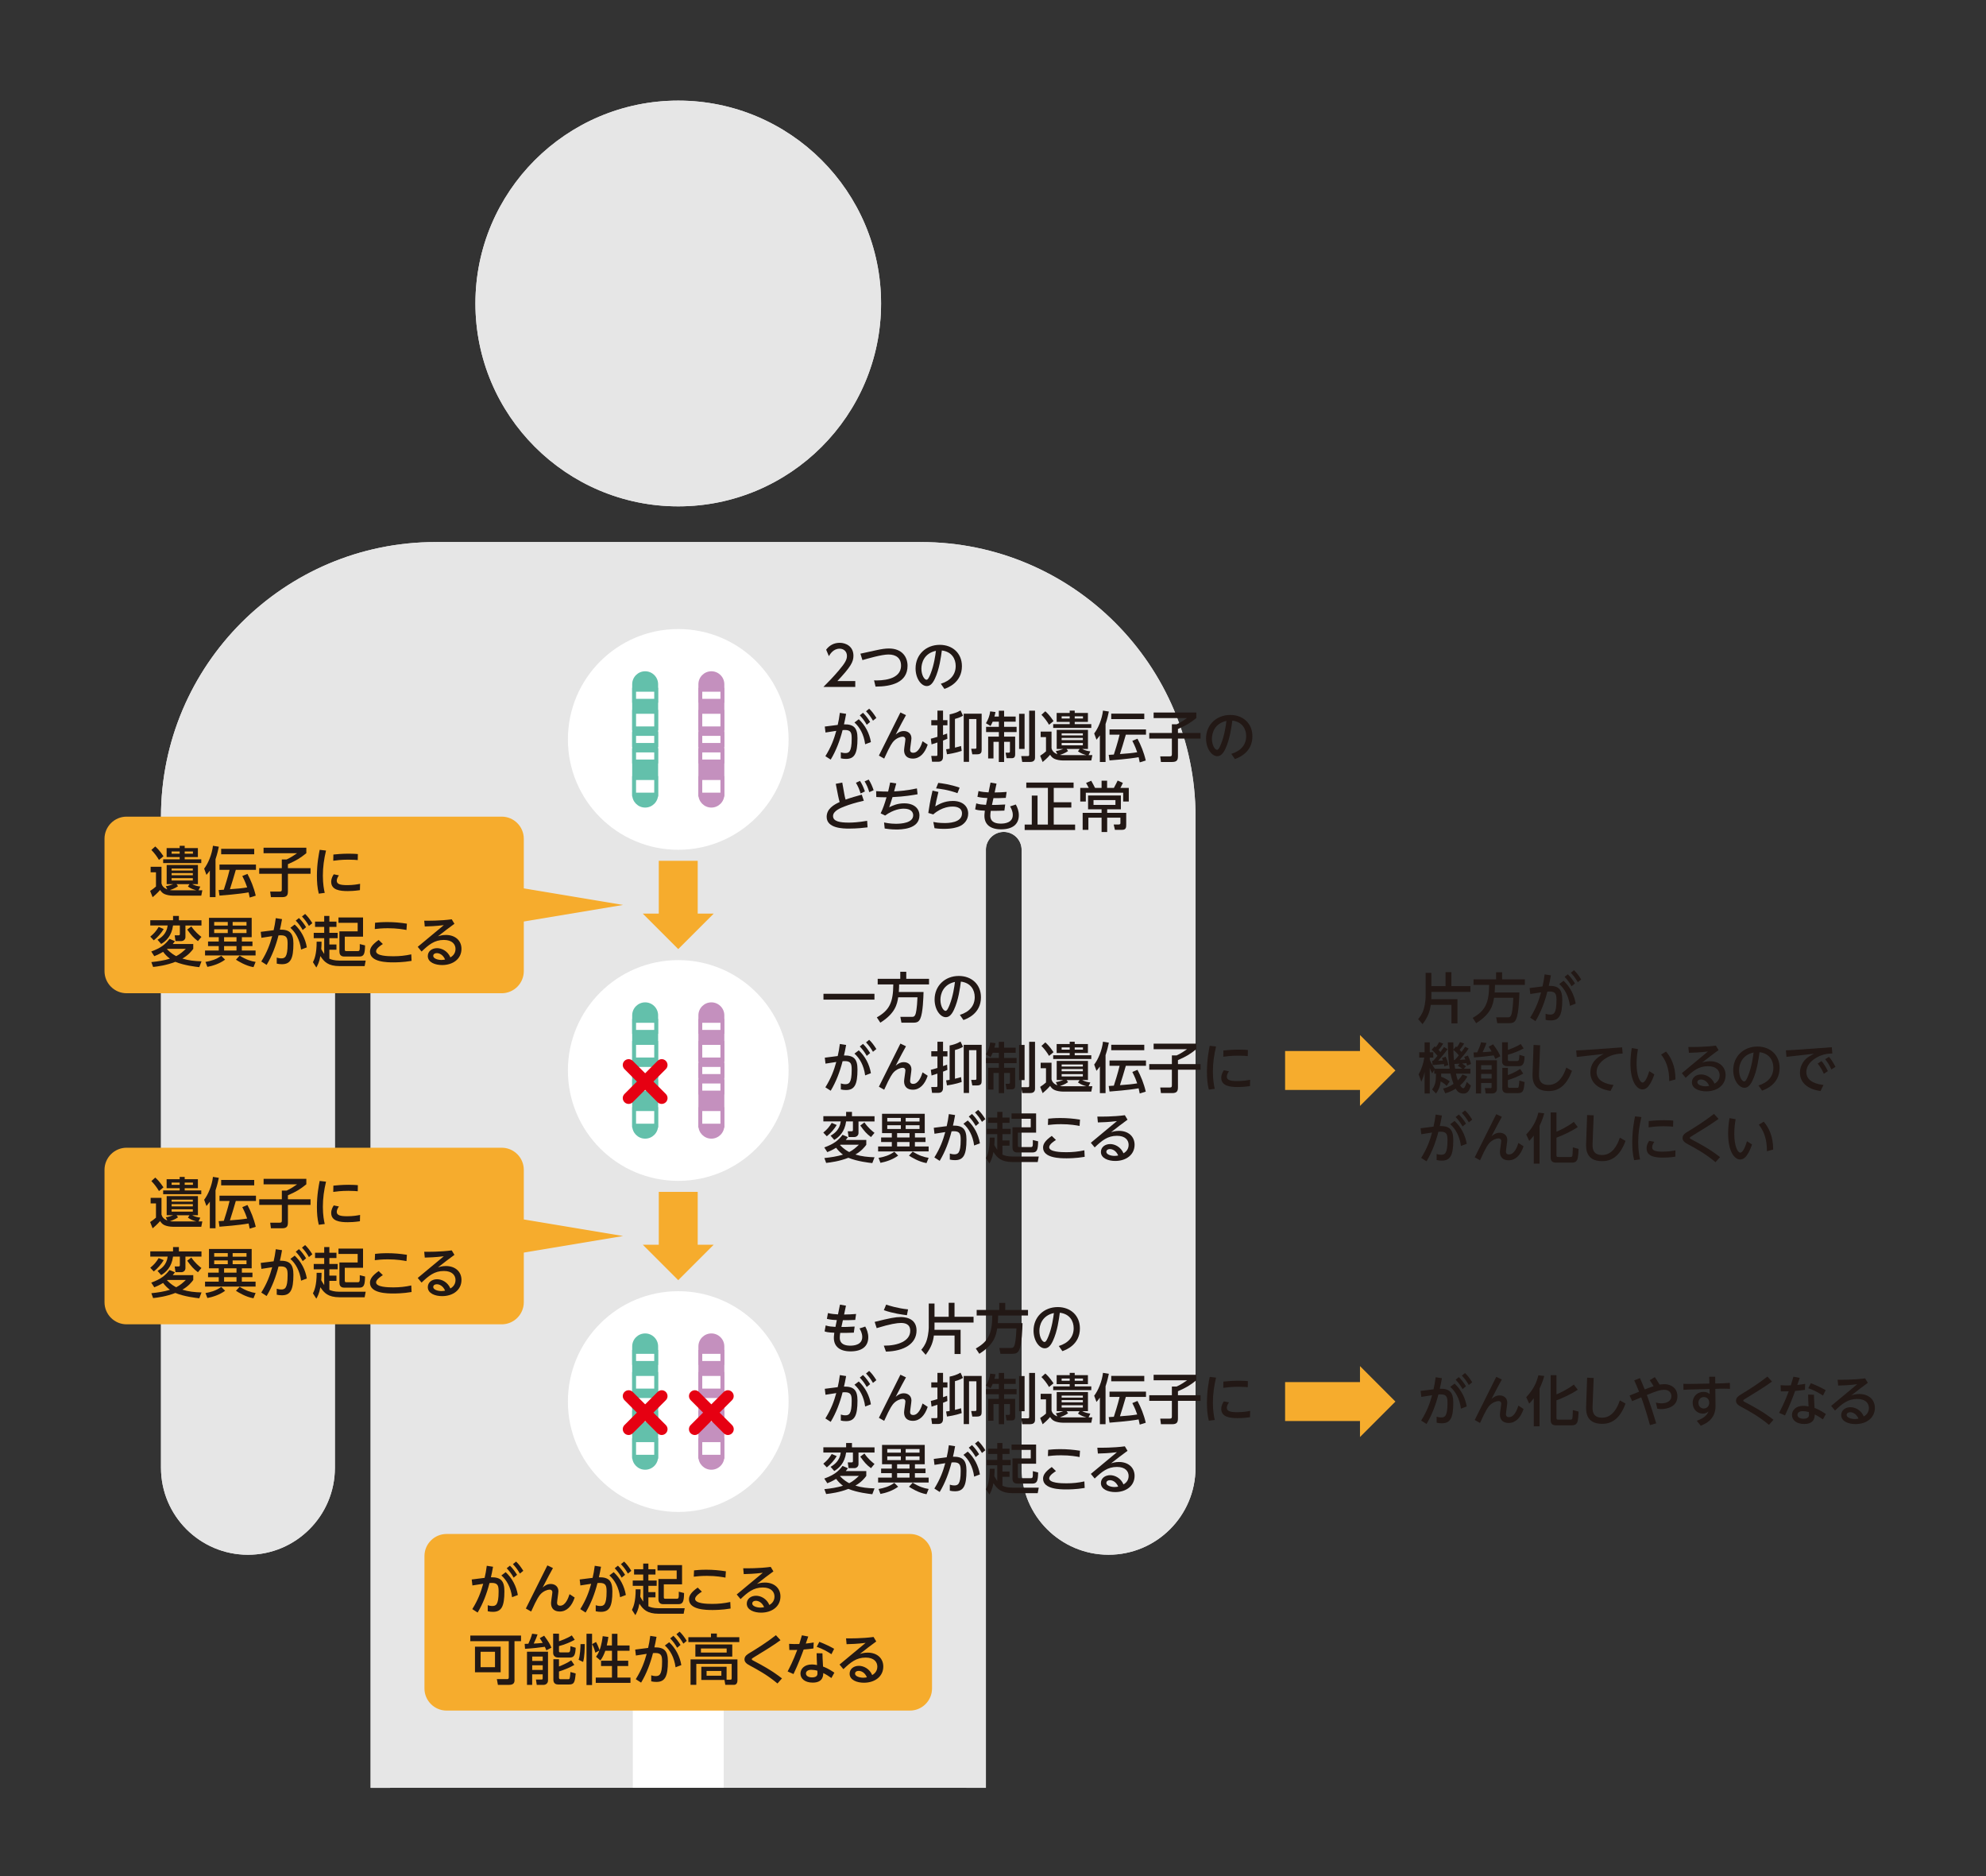
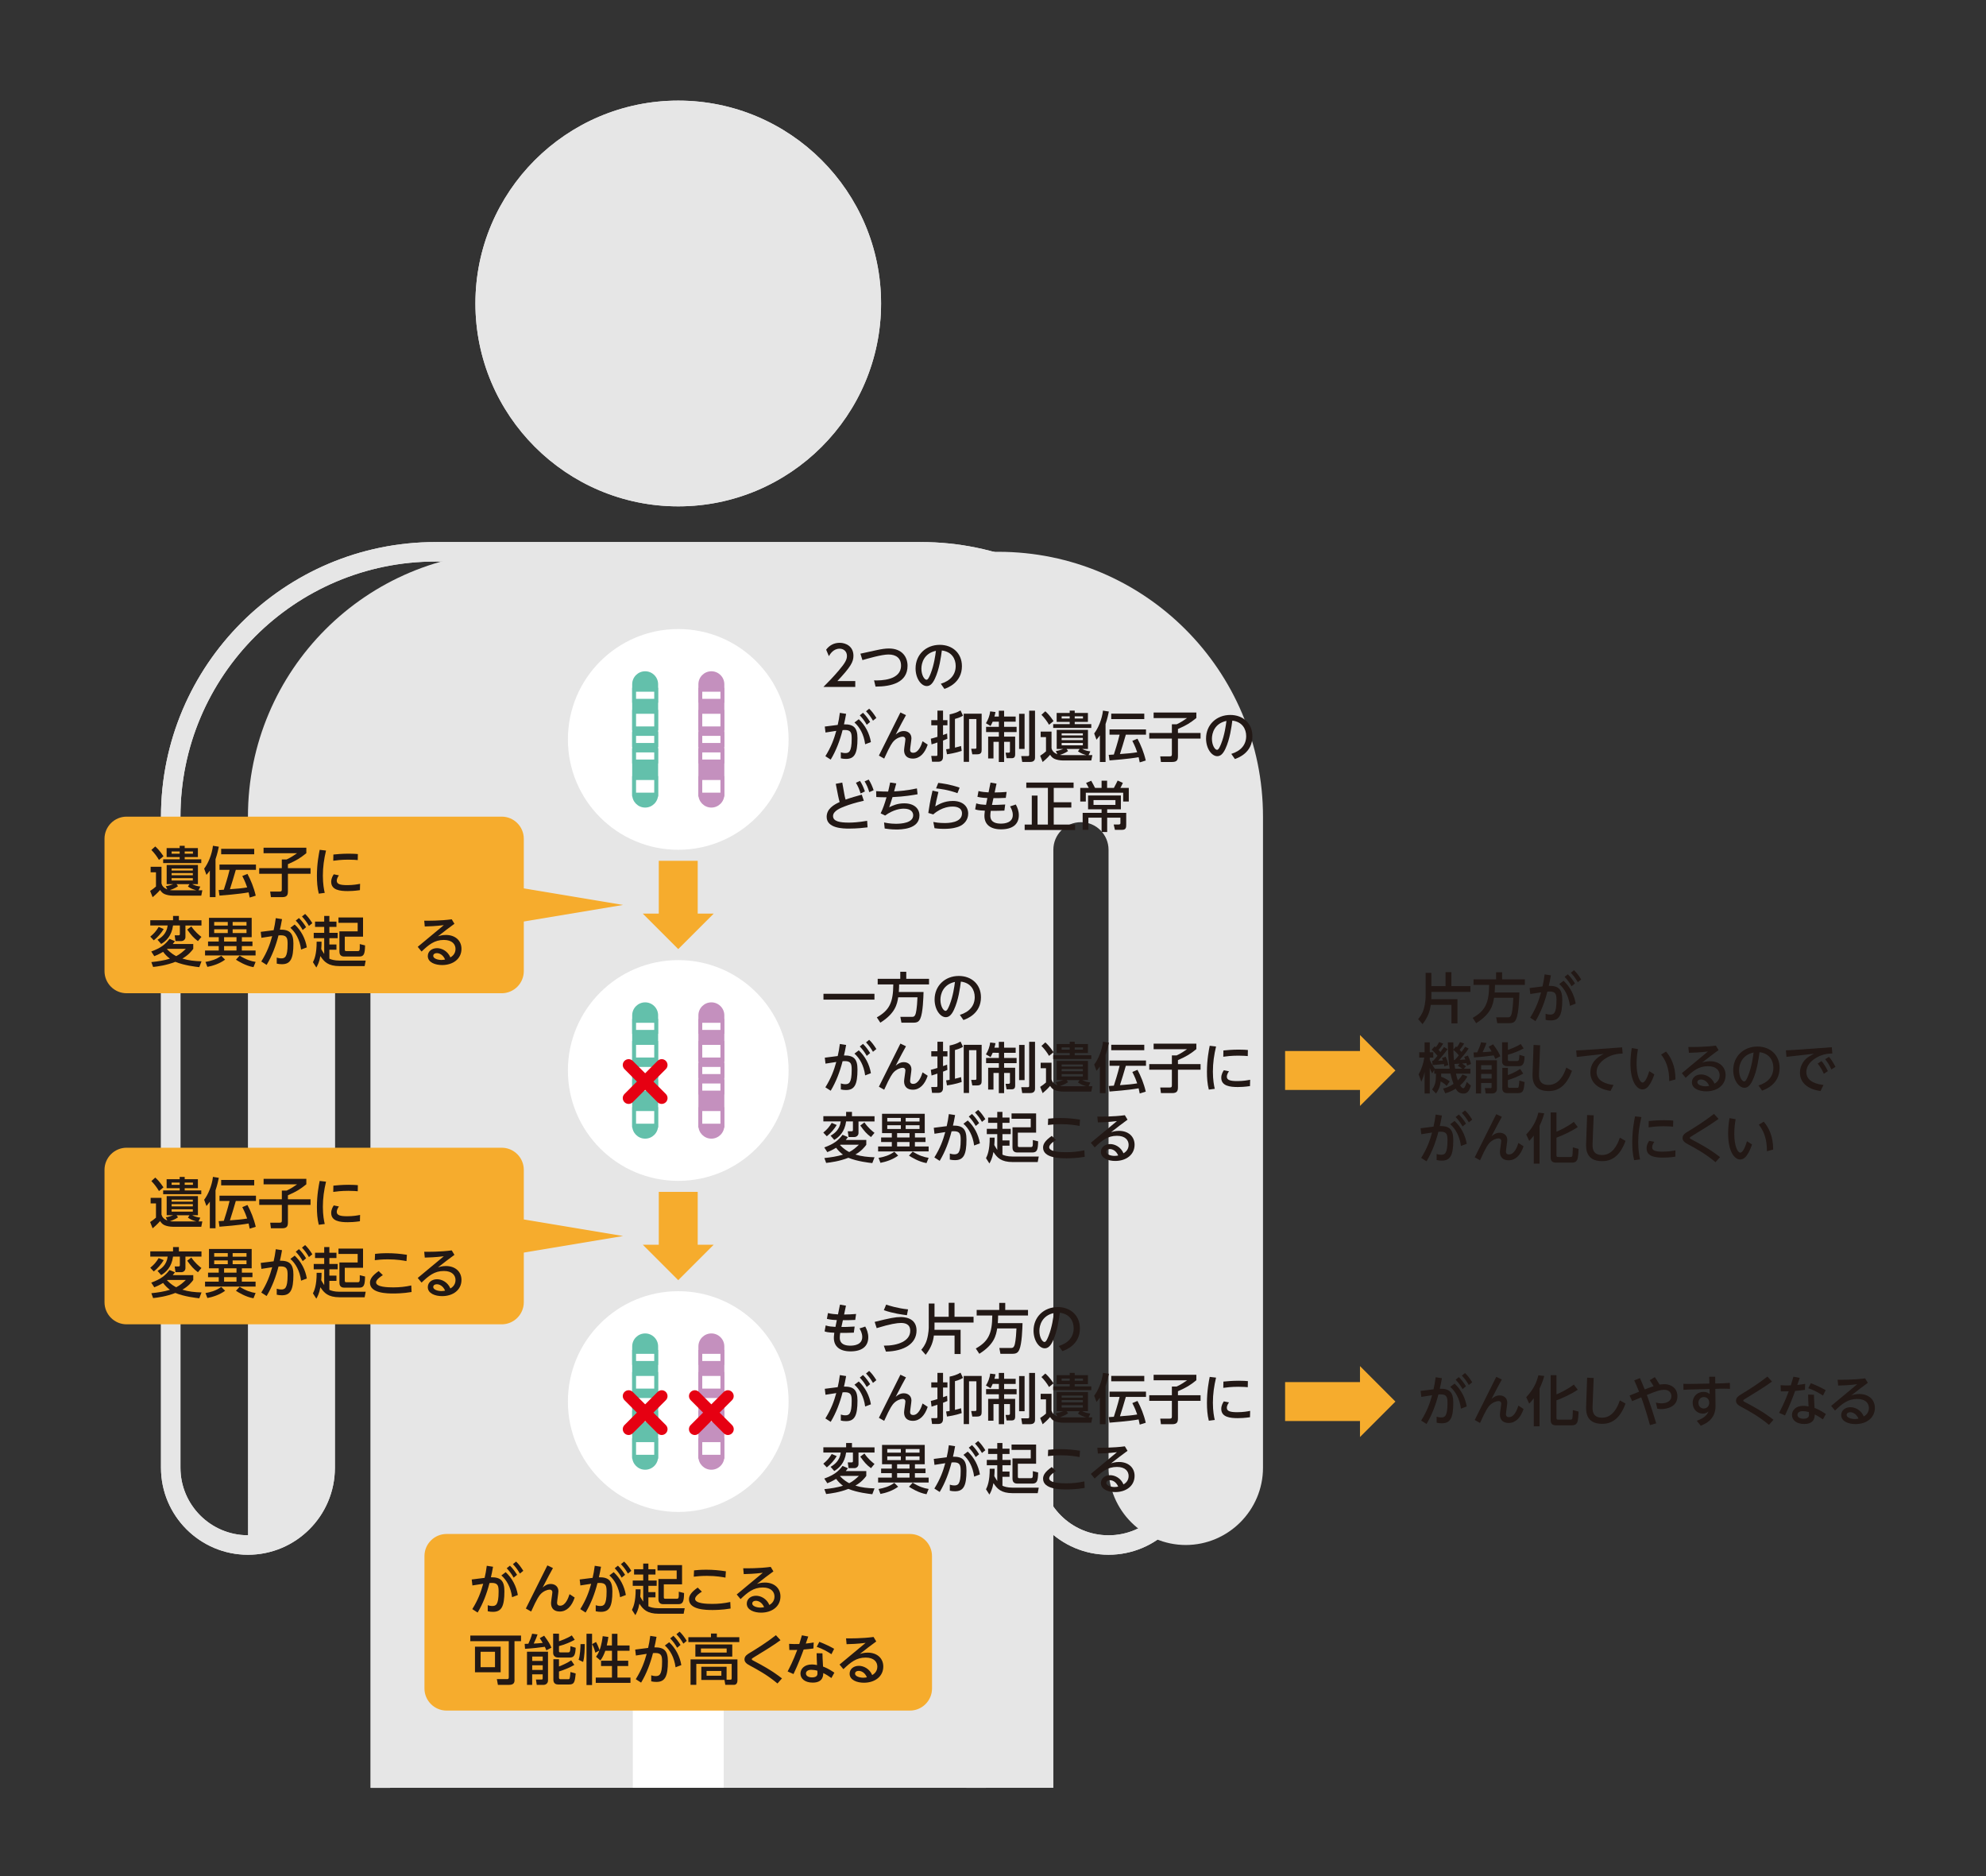
<svg xmlns="http://www.w3.org/2000/svg" version="1.1" id="レイヤー_1" x="0px" y="0px" viewBox="0 0 510.23 481.89" style="enable-background:new 0 0 510.23 481.89;" xml:space="preserve">
  <rect x="0" y="0" width="510.23" height="481.89" fill="#333333" stroke="none" />
  <style type="text/css">
	.st0{fill:#E6E6E6;}
	.st1{fill:#FFFFFF;}
	.st2{fill:#63C0AB;}
	.st3{fill:#C490BE;}
	.st4{fill:#F6AC2D;}
	.st5{fill:#E60012;}
	.st6{fill:#221815;}
</style>
  <g>
    <g>
      <path class="st0" d="M223.86,77.95c0,27.4-22.21,49.61-49.61,49.61s-49.61-22.21-49.61-49.61s22.21-49.61,49.61-49.61    S223.86,50.56,223.86,77.95" />
      <path class="st0" d="M174.25,130.06c-28.73,0-52.11-23.37-52.11-52.11s23.38-52.11,52.11-52.11s52.11,23.37,52.11,52.11    S202.98,130.06,174.25,130.06z M174.25,30.85c-25.97,0-47.11,21.13-47.11,47.11s21.13,47.11,47.11,47.11    c25.97,0,47.11-21.13,47.11-47.11S200.23,30.85,174.25,30.85z" />
-       <path class="st0" d="M97.72,459.21V218.27c0-3.91-3.17-7.09-7.09-7.09c-3.91,0-7.09,3.17-7.09,7.09v158.74    c0,10.91-8.93,19.84-19.84,19.84s-19.84-8.93-19.84-19.84V209.76c0-37.57,30.46-68.03,68.03-68.03h124.72    c37.57,0,68.03,30.46,68.03,68.03V377c0,10.91-8.93,19.84-19.84,19.84s-19.84-8.93-19.84-19.84V218.27c0-3.91-3.17-7.09-7.09-7.09    s-7.09,3.17-7.09,7.09v240.94" />
+       <path class="st0" d="M97.72,459.21V218.27c0-3.91-3.17-7.09-7.09-7.09c-3.91,0-7.09,3.17-7.09,7.09v158.74    c0,10.91-8.93,19.84-19.84,19.84V209.76c0-37.57,30.46-68.03,68.03-68.03h124.72    c37.57,0,68.03,30.46,68.03,68.03V377c0,10.91-8.93,19.84-19.84,19.84s-19.84-8.93-19.84-19.84V218.27c0-3.91-3.17-7.09-7.09-7.09    s-7.09,3.17-7.09,7.09v240.94" />
      <path class="st0" d="M253.29,459.21h-5V218.27c0-5.29,4.3-9.59,9.59-9.59s9.59,4.3,9.59,9.59v158.74    c0,9.56,7.78,17.34,17.34,17.34s17.34-7.78,17.34-17.34V209.76c0-36.13-29.4-65.53-65.53-65.53H111.89    c-36.13,0-65.53,29.4-65.53,65.53V377c0,9.56,7.78,17.34,17.34,17.34s17.34-7.78,17.34-17.34V218.27c0-5.29,4.3-9.59,9.59-9.59    c5.29,0,9.59,4.3,9.59,9.59v240.95h-5V218.27c0-2.53-2.06-4.59-4.59-4.59s-4.59,2.06-4.59,4.59v158.74    c0,12.32-10.02,22.34-22.34,22.34s-22.34-10.02-22.34-22.34V209.76c0-38.89,31.64-70.53,70.53-70.53h124.73    c38.89,0,70.53,31.64,70.53,70.53V377c0,12.32-10.02,22.34-22.34,22.34s-22.34-10.02-22.34-22.34V218.27    c0-2.53-2.06-4.59-4.59-4.59s-4.59,2.06-4.59,4.59V459.21z" />
      <path class="st0" d="M174.25,130.06c-28.73,0-52.11-23.37-52.11-52.11s23.38-52.11,52.11-52.11s52.11,23.37,52.11,52.11    S202.98,130.06,174.25,130.06z M174.25,30.85c-25.97,0-47.11,21.13-47.11,47.11s21.13,47.11,47.11,47.11    c25.97,0,47.11-21.13,47.11-47.11S200.23,30.85,174.25,30.85z" />
      <rect x="111.89" y="139.23" class="st0" width="124.73" height="5" />
      <path class="st0" d="M307.15,209.76h-5c0-36.13-29.4-65.53-65.53-65.53v-5C275.51,139.23,307.15,170.87,307.15,209.76z" />
      <path class="st0" d="M46.36,209.76h-5c0-38.89,31.64-70.53,70.53-70.53v5C75.76,144.23,46.36,173.63,46.36,209.76z" />
      <path class="st0" d="M284.8,399.35c-12.32,0-22.34-10.02-22.34-22.34V218.27h5v158.74c0,9.56,7.78,17.34,17.34,17.34    s17.34-7.78,17.34-17.34V209.76h5V377C307.15,389.33,297.12,399.35,284.8,399.35z" />
      <rect x="248.29" y="218.27" class="st0" width="5" height="240.95" />
      <path class="st0" d="M267.46,218.27h-5c0-2.53-2.06-4.59-4.59-4.59s-4.59,2.06-4.59,4.59h-5c0-5.29,4.3-9.59,9.59-9.59    C263.16,208.68,267.46,212.98,267.46,218.27z" />
      <path class="st0" d="M63.7,399.35c-12.32,0-22.34-10.02-22.34-22.34V209.76h5V377c0,9.56,7.78,17.34,17.34,17.34    s17.34-7.78,17.34-17.34V218.27h5v158.74C86.04,389.33,76.02,399.35,63.7,399.35z" />
      <rect x="95.22" y="218.27" class="st0" width="5" height="240.95" />
      <path class="st0" d="M100.22,218.27h-5c0-2.53-2.06-4.59-4.59-4.59s-4.59,2.06-4.59,4.59h-5c0-5.29,4.3-9.59,9.59-9.59    C95.92,208.68,100.22,212.98,100.22,218.27z" />
      <path class="st1" d="M188.43,459.21v-42.52c0-3.12-2.55-5.67-5.67-5.67h-17.01c-3.12,0-5.67,2.55-5.67,5.67v42.52" />
      <path class="st0" d="M190.93,459.21h-5v-42.52c0-1.75-1.42-3.17-3.17-3.17h-17.01c-1.75,0-3.17,1.42-3.17,3.17v42.52h-5v-42.52    c0-4.5,3.67-8.17,8.17-8.17h17.01c4.5,0,8.17,3.67,8.17,8.17V459.21z" />
      <path class="st1" d="M202.6,189.92c0,15.66-12.69,28.35-28.35,28.35c-15.65,0-28.35-12.69-28.35-28.35    c0-15.65,12.69-28.35,28.35-28.35C189.91,161.57,202.6,174.27,202.6,189.92" />
      <path class="st1" d="M202.6,274.96c0,15.66-12.69,28.35-28.35,28.35c-15.65,0-28.35-12.69-28.35-28.35    c0-15.65,12.69-28.35,28.35-28.35C189.91,246.61,202.6,259.31,202.6,274.96" />
      <path class="st1" d="M202.6,360c0,15.65-12.69,28.35-28.35,28.35c-15.65,0-28.35-12.69-28.35-28.35s12.69-28.35,28.35-28.35    S202.6,344.35,202.6,360" />
      <path class="st2" d="M168.58,204.1c0,1.56-1.28,2.83-2.83,2.83c-1.56,0-2.83-1.27-2.83-2.83v-28.35c0-1.56,1.27-2.83,2.83-2.83    s2.83,1.28,2.83,2.83V204.1z" />
      <path class="st2" d="M165.75,207.43c-1.84,0-3.33-1.5-3.33-3.33v-28.35c0-1.84,1.5-3.33,3.33-3.33c1.84,0,3.33,1.5,3.33,3.33    v28.35C169.08,205.93,167.59,207.43,165.75,207.43z M165.75,173.41c-1.29,0-2.33,1.05-2.33,2.33v28.35c0,1.29,1.05,2.33,2.33,2.33    c1.29,0,2.33-1.05,2.33-2.33v-28.35C168.08,174.46,167.04,173.41,165.75,173.41z" />
      <rect x="162.91" y="177.17" class="st1" width="5.67" height="2.83" />
      <path class="st2" d="M169.08,180.5h-6.67v-3.83h6.67V180.5z M163.41,179.5h4.67v-1.83h-4.67V179.5z" />
      <rect x="162.91" y="182.83" class="st1" width="5.67" height="4.25" />
      <path class="st2" d="M169.08,187.59h-6.67v-5.25h6.67V187.59z M163.41,186.59h4.67v-3.25h-4.67V186.59z" />
      <rect x="162.91" y="188.51" class="st1" width="5.67" height="2.83" />
      <path class="st2" d="M169.08,191.84h-6.67v-3.83h6.67V191.84z M163.41,190.84h4.67v-1.83h-4.67V190.84z" />
      <rect x="162.91" y="192.76" class="st1" width="5.67" height="2.83" />
      <path class="st2" d="M169.08,196.09h-6.67v-3.83h6.67V196.09z M163.41,195.09h4.67v-1.83h-4.67V195.09z" />
      <rect x="162.91" y="199.84" class="st1" width="5.67" height="4.25" />
      <path class="st2" d="M169.08,204.6h-6.67v-5.25h6.67V204.6z M163.41,203.6h4.67v-3.25h-4.67V203.6z" />
      <path class="st3" d="M185.59,204.1c0,1.56-1.28,2.83-2.83,2.83c-1.56,0-2.83-1.27-2.83-2.83v-28.35c0-1.56,1.27-2.83,2.83-2.83    s2.83,1.28,2.83,2.83V204.1z" />
      <path class="st3" d="M182.76,207.43c-1.84,0-3.33-1.5-3.33-3.33v-28.35c0-1.84,1.5-3.33,3.33-3.33c1.84,0,3.33,1.5,3.33,3.33    v28.35C186.09,205.93,184.59,207.43,182.76,207.43z M182.76,173.41c-1.29,0-2.33,1.05-2.33,2.33v28.35c0,1.29,1.05,2.33,2.33,2.33    c1.29,0,2.33-1.05,2.33-2.33v-28.35C185.09,174.46,184.04,173.41,182.76,173.41z" />
      <rect x="179.92" y="177.17" class="st1" width="5.67" height="2.83" />
      <path class="st3" d="M186.09,180.5h-6.67v-3.83h6.67V180.5z M180.42,179.5h4.67v-1.83h-4.67V179.5z" />
      <rect x="179.92" y="182.83" class="st1" width="5.67" height="4.25" />
      <path class="st3" d="M186.09,187.59h-6.67v-5.25h6.67V187.59z M180.42,186.59h4.67v-3.25h-4.67V186.59z" />
      <rect x="179.92" y="188.51" class="st1" width="5.67" height="2.83" />
      <path class="st3" d="M186.09,191.84h-6.67v-3.83h6.67V191.84z M180.42,190.84h4.67v-1.83h-4.67V190.84z" />
      <rect x="179.92" y="192.76" class="st1" width="5.67" height="2.83" />
      <path class="st3" d="M186.09,196.09h-6.67v-3.83h6.67V196.09z M180.42,195.09h4.67v-1.83h-4.67V195.09z" />
      <rect x="179.92" y="199.84" class="st1" width="5.67" height="4.25" />
      <path class="st3" d="M186.09,204.6h-6.67v-5.25h6.67V204.6z M180.42,203.6h4.67v-3.25h-4.67V203.6z" />
      <path class="st2" d="M168.58,289.13c0,1.56-1.28,2.83-2.83,2.83c-1.56,0-2.83-1.27-2.83-2.83v-28.35c0-1.56,1.27-2.84,2.83-2.84    s2.83,1.28,2.83,2.84V289.13z" />
      <path class="st2" d="M165.75,292.47c-1.84,0-3.33-1.5-3.33-3.33v-28.35c0-1.84,1.5-3.33,3.33-3.33c1.84,0,3.33,1.5,3.33,3.33    v28.35C169.08,290.97,167.59,292.47,165.75,292.47z M165.75,258.45c-1.29,0-2.33,1.05-2.33,2.33v28.35c0,1.29,1.05,2.33,2.33,2.33    c1.29,0,2.33-1.05,2.33-2.33v-28.35C168.08,259.5,167.04,258.45,165.75,258.45z" />
      <rect x="162.91" y="262.21" class="st1" width="5.67" height="2.84" />
      <path class="st2" d="M169.08,265.54h-6.67v-3.83h6.67V265.54z M163.41,264.54h4.67v-1.83h-4.67V264.54z" />
      <rect x="162.91" y="267.87" class="st1" width="5.67" height="4.25" />
      <path class="st2" d="M169.08,272.63h-6.67v-5.25h6.67V272.63z M163.41,271.63h4.67v-3.25h-4.67V271.63z" />
      <rect x="162.91" y="273.54" class="st1" width="5.67" height="2.83" />
      <path class="st2" d="M169.08,276.88h-6.67v-3.83h6.67V276.88z M163.41,275.88h4.67v-1.83h-4.67V275.88z" />
      <rect x="162.91" y="277.8" class="st1" width="5.67" height="2.83" />
      <path class="st2" d="M169.08,281.13h-6.67v-3.83h6.67V281.13z M163.41,280.13h4.67v-1.83h-4.67V280.13z" />
      <rect x="162.91" y="284.88" class="st1" width="5.67" height="4.25" />
      <path class="st2" d="M169.08,289.63h-6.67v-5.25h6.67V289.63z M163.41,288.63h4.67v-3.25h-4.67V288.63z" />
      <path class="st3" d="M185.59,289.13c0,1.56-1.28,2.83-2.83,2.83c-1.56,0-2.83-1.27-2.83-2.83v-28.35c0-1.56,1.27-2.84,2.83-2.84    s2.83,1.28,2.83,2.84V289.13z" />
      <path class="st3" d="M182.76,292.47c-1.84,0-3.33-1.5-3.33-3.33v-28.35c0-1.84,1.5-3.33,3.33-3.33c1.84,0,3.33,1.5,3.33,3.33    v28.35C186.09,290.97,184.59,292.47,182.76,292.47z M182.76,258.45c-1.29,0-2.33,1.05-2.33,2.33v28.35c0,1.29,1.05,2.33,2.33,2.33    c1.29,0,2.33-1.05,2.33-2.33v-28.35C185.09,259.5,184.04,258.45,182.76,258.45z" />
      <rect x="179.92" y="262.21" class="st1" width="5.67" height="2.84" />
      <path class="st3" d="M186.09,265.54h-6.67v-3.83h6.67V265.54z M180.42,264.54h4.67v-1.83h-4.67V264.54z" />
      <rect x="179.92" y="267.87" class="st1" width="5.67" height="4.25" />
      <path class="st3" d="M186.09,272.63h-6.67v-5.25h6.67V272.63z M180.42,271.63h4.67v-3.25h-4.67V271.63z" />
      <rect x="179.92" y="273.54" class="st1" width="5.67" height="2.83" />
      <path class="st3" d="M186.09,276.88h-6.67v-3.83h6.67V276.88z M180.42,275.88h4.67v-1.83h-4.67V275.88z" />
      <rect x="179.92" y="277.8" class="st1" width="5.67" height="2.83" />
      <path class="st3" d="M186.09,281.13h-6.67v-3.83h6.67V281.13z M180.42,280.13h4.67v-1.83h-4.67V280.13z" />
      <rect x="179.92" y="284.88" class="st1" width="5.67" height="4.25" />
      <path class="st3" d="M186.09,289.63h-6.67v-5.25h6.67V289.63z M180.42,288.63h4.67v-3.25h-4.67V288.63z" />
      <path class="st2" d="M168.58,374.17c0,1.56-1.28,2.84-2.83,2.84c-1.56,0-2.83-1.27-2.83-2.84v-28.35c0-1.56,1.27-2.83,2.83-2.83    s2.83,1.28,2.83,2.83V374.17z" />
      <path class="st2" d="M165.75,377.51c-1.84,0-3.33-1.5-3.33-3.33v-28.35c0-1.84,1.5-3.33,3.33-3.33c1.84,0,3.33,1.5,3.33,3.33    v28.35C169.08,376.01,167.59,377.51,165.75,377.51z M165.75,343.49c-1.29,0-2.33,1.05-2.33,2.33v28.35c0,1.29,1.05,2.33,2.33,2.33    c1.29,0,2.33-1.05,2.33-2.33v-28.35C168.08,344.54,167.04,343.49,165.75,343.49z" />
      <rect x="162.91" y="347.24" class="st1" width="5.67" height="2.84" />
      <path class="st2" d="M169.08,350.58h-6.67v-3.84h6.67V350.58z M163.41,349.58h4.67v-1.84h-4.67V349.58z" />
      <rect x="162.91" y="352.91" class="st1" width="5.67" height="4.25" />
      <path class="st2" d="M169.08,357.67h-6.67v-5.25h6.67V357.67z M163.41,356.67h4.67v-3.25h-4.67V356.67z" />
      <rect x="162.91" y="358.58" class="st1" width="5.67" height="2.83" />
      <path class="st2" d="M169.08,361.92h-6.67v-3.83h6.67V361.92z M163.41,360.92h4.67v-1.83h-4.67V360.92z" />
      <rect x="162.91" y="362.84" class="st1" width="5.67" height="2.83" />
      <path class="st2" d="M169.08,366.17h-6.67v-3.83h6.67V366.17z M163.41,365.17h4.67v-1.83h-4.67V365.17z" />
      <rect x="162.91" y="369.92" class="st1" width="5.67" height="4.25" />
      <path class="st2" d="M169.08,374.67h-6.67v-5.25h6.67V374.67z M163.41,373.67h4.67v-3.25h-4.67V373.67z" />
      <path class="st3" d="M185.59,374.17c0,1.56-1.28,2.84-2.83,2.84c-1.56,0-2.83-1.27-2.83-2.84v-28.35c0-1.56,1.27-2.83,2.83-2.83    s2.83,1.28,2.83,2.83V374.17z" />
      <path class="st3" d="M182.76,377.51c-1.84,0-3.33-1.5-3.33-3.33v-28.35c0-1.84,1.5-3.33,3.33-3.33c1.84,0,3.33,1.5,3.33,3.33    v28.35C186.09,376.01,184.59,377.51,182.76,377.51z M182.76,343.49c-1.29,0-2.33,1.05-2.33,2.33v28.35c0,1.29,1.05,2.33,2.33,2.33    c1.29,0,2.33-1.05,2.33-2.33v-28.35C185.09,344.54,184.04,343.49,182.76,343.49z" />
      <rect x="179.92" y="347.24" class="st1" width="5.67" height="2.84" />
      <path class="st3" d="M186.09,350.58h-6.67v-3.84h6.67V350.58z M180.42,349.58h4.67v-1.84h-4.67V349.58z" />
      <rect x="179.92" y="352.91" class="st1" width="5.67" height="4.25" />
      <path class="st3" d="M186.09,357.67h-6.67v-5.25h6.67V357.67z M180.42,356.67h4.67v-3.25h-4.67V356.67z" />
      <rect x="179.92" y="358.58" class="st1" width="5.67" height="2.83" />
      <path class="st3" d="M186.09,361.92h-6.67v-3.83h6.67V361.92z M180.42,360.92h4.67v-1.83h-4.67V360.92z" />
      <rect x="179.92" y="362.84" class="st1" width="5.67" height="2.83" />
      <path class="st3" d="M186.09,366.17h-6.67v-3.83h6.67V366.17z M180.42,365.17h4.67v-1.83h-4.67V365.17z" />
      <rect x="179.92" y="369.92" class="st1" width="5.67" height="4.25" />
      <path class="st3" d="M186.09,374.67h-6.67v-5.25h6.67V374.67z M180.42,373.67h4.67v-3.25h-4.67V373.67z" />
      <rect x="169.25" y="221.1" class="st4" width="10" height="14.79" />
      <polygon class="st4" points="183.36,234.67 165.14,234.67 174.25,243.78   " />
      <rect x="169.25" y="306.14" class="st4" width="10" height="14.79" />
      <polygon class="st4" points="183.36,319.71 165.14,319.71 174.25,328.82   " />
      <path class="st5" d="M170,283.55c-0.38,0-0.77-0.15-1.06-0.44l-8.5-8.5c-0.59-0.59-0.59-1.54,0-2.12s1.54-0.59,2.12,0l8.5,8.5    c0.59,0.59,0.59,1.54,0,2.12C170.77,283.4,170.38,283.55,170,283.55z" />
      <path class="st5" d="M161.5,283.55c-0.38,0-0.77-0.15-1.06-0.44c-0.59-0.59-0.59-1.54,0-2.12l8.5-8.5c0.59-0.59,1.54-0.59,2.12,0    s0.59,1.54,0,2.12l-8.5,8.5C162.26,283.4,161.88,283.55,161.5,283.55z" />
      <path class="st5" d="M170,368.59c-0.38,0-0.77-0.15-1.06-0.44l-8.5-8.5c-0.59-0.59-0.59-1.54,0-2.12s1.54-0.59,2.12,0l8.5,8.5    c0.59,0.59,0.59,1.54,0,2.12C170.77,368.44,170.38,368.59,170,368.59z" />
      <path class="st5" d="M161.5,368.59c-0.38,0-0.77-0.15-1.06-0.44c-0.59-0.59-0.59-1.54,0-2.12l8.5-8.5c0.59-0.59,1.54-0.59,2.12,0    s0.59,1.54,0,2.12l-8.5,8.5C162.26,368.44,161.88,368.59,161.5,368.59z" />
      <path class="st5" d="M187.01,368.59c-0.38,0-0.77-0.15-1.06-0.44l-8.5-8.5c-0.59-0.59-0.59-1.54,0-2.12s1.54-0.59,2.12,0l8.5,8.5    c0.59,0.59,0.59,1.54,0,2.12C187.78,368.44,187.39,368.59,187.01,368.59z" />
      <path class="st5" d="M178.5,368.59c-0.38,0-0.77-0.15-1.06-0.44c-0.59-0.59-0.59-1.54,0-2.12l8.5-8.5c0.59-0.59,1.54-0.59,2.12,0    s0.59,1.54,0,2.12l-8.5,8.5C179.27,368.44,178.89,368.59,178.5,368.59z" />
    </g>
    <g>
      <path class="st6" d="M219.73,174.93v1.51h-8.18c1.22-1.22,2.51-2.54,3.94-4.22c1.69-1.99,2.1-2.82,2.1-3.75    c0-1.09-0.76-1.85-1.89-1.85c-1.65,0-2.48,1.47-2.75,1.92l-0.7-1.67c0.87-1.15,2.05-1.76,3.49-1.76c1.58,0,3.52,0.91,3.52,3.32    c0,1.58-0.66,2.8-4.12,6.5H219.73z" />
      <path class="st6" d="M225.22,166.99c1.33-0.29,2.24-0.42,3.15-0.42c3.42,0,4.79,2.21,4.79,4.44c0,4.31-4.13,5.34-8.22,5.35    l-0.38-1.6c1.79,0.07,6.93-0.04,6.93-3.78c0-1.92-1.25-2.87-3.22-2.87c-1.78,0-5.45,1.08-6.7,1.44l-0.52-1.65L225.22,166.99z" />
      <path class="st6" d="M241.71,175.63c2.51-0.78,3.82-2.38,3.82-4.57c0-1.83-1.01-3.67-3.56-3.98c-0.21,1.6-0.62,4.78-1.79,7.26    c-0.69,1.47-1.37,1.88-2.09,1.88c-1.4,0-2.87-1.93-2.87-4.54c0-3.53,2.68-6.05,6.22-6.05c3.26,0,5.69,2.14,5.69,5.48    c0,4.23-3.66,5.55-4.5,5.84L241.71,175.63z M236.72,171.74c0,1.68,0.77,2.86,1.32,2.86c0.42,0,0.77-0.9,1.04-1.55    c0.9-2.27,1.22-4.72,1.37-5.88C237.37,167.82,236.72,170.34,236.72,171.74z" />
    </g>
    <g>
      <path class="st6" d="M216.01,193.23c0.25,0.07,0.63,0.2,1.15,0.2c0.9,0,1.65-0.21,1.65-3.66c0-1.43-0.11-2.27-1.75-2.27    c-0.07,0-0.27,0-0.59,0.03c-0.67,2.63-1.64,5.24-3.05,7.58l-1.37-0.88c1.5-2.42,2.21-4.36,2.8-6.51    c-1.25,0.18-1.53,0.22-2.77,0.43l-0.18-1.53l3.32-0.42c0.24-1.08,0.38-1.77,0.55-3.1l1.61,0.25c-0.25,1.39-0.34,1.81-0.55,2.7    c2.55-0.04,3.47,0.92,3.47,3.59c0,3.88-0.74,5.29-2.94,5.29c-0.48,0-0.88-0.04-1.34-0.15v-1.55H216.01z M222.27,191.17    c-0.34-2.59-1.43-4.43-2.75-5.59l1.11-0.84c1.67,1.55,2.75,3.63,3.12,5.87L222.27,191.17z M221.72,183.08    c0.81,0.81,1.3,1.51,1.83,2.35l-0.87,0.73c-0.59-1.02-1.01-1.58-1.79-2.42L221.72,183.08z M223.3,182.03    c0.73,0.7,1.18,1.32,1.85,2.37l-0.87,0.71c-0.62-1.04-0.99-1.55-1.79-2.42L223.3,182.03z" />
      <path class="st6" d="M232.76,183.69c-0.56,1.01-1.43,2.59-2.65,4.99c0.42-0.35,1.08-0.91,2.09-0.91c1.04,0,1.96,0.63,1.96,1.86    c0,0.46-0.34,2.52-0.34,2.94c0,0.35,0.1,0.78,0.8,0.78c1.34,0,2.07-1.89,2.4-2.96l1.32,0.87c-0.74,2.24-2.06,3.59-3.81,3.59    c-1.43,0-2.26-0.76-2.26-2.17c0-0.45,0.34-2.41,0.34-2.82c0-0.31-0.21-0.64-0.73-0.64c-0.5,0-1.55,0.36-2.28,1.15    c-0.35,0.39-0.85,0.94-2.44,4.48l-1.36-0.77l5.53-11.08L232.76,183.69z" />
      <path class="st6" d="M239.14,189.74c0.32-0.07,0.7-0.17,1.7-0.48v-2.96h-1.58v-1.33h1.58v-2.44h1.44v2.44h1.13v1.33h-1.13v2.49    c0.52-0.18,0.7-0.24,1.04-0.38l0.08,1.34c-0.35,0.15-0.43,0.2-1.12,0.46v4.06c0,0.39,0,1.39-1.22,1.39h-1.6l-0.21-1.5h1.2    c0.29,0,0.38,0,0.38-0.35v-3.1c-0.36,0.13-1.26,0.43-1.5,0.49L239.14,189.74z M243.07,192.45c0.35-0.04,0.55-0.07,0.9-0.13v-8.83    c0.8-0.14,1.88-0.46,2.8-1.01l0.64,1.34c-0.73,0.49-1.83,0.77-2.07,0.84v7.37c0.73-0.17,1.16-0.29,1.56-0.42l0.17,1.26    c-1.61,0.56-3.42,0.83-3.78,0.87L243.07,192.45z M252.2,183.31v9.25c0,0.67-0.1,1.19-1.2,1.19h-1.2l-0.29-1.43h0.99    c0.35,0,0.35-0.13,0.35-0.35v-7.28h-1.89v11h-1.37v-12.37h4.61V183.31z" />
      <path class="st6" d="M255.04,185.36c-0.2,0.46-0.34,0.73-0.55,1.11l-1.19-0.7c0.59-0.95,0.97-1.98,1.09-3.05l1.37,0.17    c-0.07,0.35-0.13,0.64-0.28,1.16h1.13v-1.5h1.36v1.5h2.97v1.32h-2.97v1.32h3.21v1.34h-3.21v1.18h2.84v4.5    c0,0.78-0.27,1.04-0.95,1.04h-1.26l-0.25-1.42h0.81c0.31,0,0.31-0.27,0.31-0.39v-2.4h-1.5v5.18h-1.36v-5.18h-1.37v4.27h-1.37v-5.6    h2.75v-1.18h-3.28v-1.34h3.28v-1.32h-1.58V185.36z M261.82,183.34h1.41v9.03h-1.41V183.34z M264.41,182.54h1.5v12.09    c0,0.87-0.67,1.08-1.23,1.08h-2.06l-0.25-1.51h1.68c0.29,0,0.36-0.1,0.36-0.36L264.41,182.54L264.41,182.54z" />
      <path class="st6" d="M279.67,193.96h0.97l-0.27,1.37h-7.33c-0.76,0-1.62-0.18-2.12-0.41c-0.55-0.25-0.84-0.6-1.13-1.05    c-0.69,0.83-1.71,1.69-1.92,1.86l-0.64-1.61c0.66-0.45,1.02-0.69,1.5-1.13v-3.66h-1.37v-1.41h2.79v4.27    c0.11,0.49,0.45,1.15,1.5,1.53l-0.39-0.81c0.77-0.11,1.48-0.38,1.9-0.53h-1.68v-4.92h8.03v4.92h-1.48    c0.64,0.34,1.36,0.53,2.09,0.62L279.67,193.96z M268.55,182.7c0.36,0.31,1.02,0.88,2.12,2.51l-1.16,0.95    c-0.49-0.87-1.23-1.85-1.95-2.56L268.55,182.7z M274.82,182.53h1.29v0.59h3.39v2.31h-3.39V186h4.26v0.97h-9.79V186h4.24v-0.57    h-3.35v-2.31h3.35V182.53z M277.36,192.38h-3.33l0.38,0.53c-0.81,0.56-1.7,0.87-2.09,0.98c0.2,0.04,0.36,0.07,0.8,0.07h6    c-0.83-0.24-1.39-0.43-2.17-0.97L277.36,192.38z M272.75,183.99v0.57h2.07v-0.57H272.75z M272.75,188.37v0.52h5.45v-0.52H272.75z     M272.75,189.53v0.57h5.45v-0.57H272.75z M272.75,190.84v0.6h5.45v-0.6H272.75z M276.11,183.99v0.57h2.12v-0.57H276.11z" />
      <path class="st6" d="M282.57,188.89c-0.35,0.5-0.55,0.73-0.87,1.11l-0.59-1.61c1.04-1.33,2.02-3.71,2.26-5.87l1.51,0.24    c-0.13,0.62-0.36,1.77-0.85,3.22v9.74h-1.46L282.57,188.89L282.57,188.89z M292.81,195.82c-0.07-0.38-0.14-0.73-0.28-1.33    c-2.56,0.46-6.61,0.76-7.48,0.83l-0.21-1.43c0.42-0.03,0.5-0.03,1.32-0.08c0.24-0.73,1.04-3.22,1.48-5.1h-2.59v-1.36h9.37v1.36    h-5.18c-0.74,2.54-0.83,2.82-1.51,4.97c2.1-0.15,2.94-0.22,4.43-0.46c-0.27-0.76-0.48-1.42-1.25-2.93l1.32-0.55    c0.84,1.55,1.65,3.5,2.13,5.6L292.81,195.82z M293.98,183.3v1.4h-8.49v-1.4H293.98z" />
      <path class="st6" d="M296.36,183.02h11v1.4c-1.62,1.3-2.45,1.82-4.73,2.83v1.02h5.81v1.44h-5.81v4.44c0,0.99-0.18,1.57-1.51,1.57    h-2.86l-0.18-1.44h2.44c0.43,0,0.55-0.1,0.55-0.56v-4.01h-5.81v-1.44h5.81v-2.23h1.22c0.92-0.39,2.23-1.26,2.69-1.6h-8.6v-1.42    H296.36z" />
      <path class="st6" d="M316.34,193.64c2.51-0.78,3.82-2.38,3.82-4.57c0-1.83-1.01-3.67-3.56-3.98c-0.21,1.6-0.62,4.78-1.79,7.26    c-0.69,1.47-1.37,1.88-2.09,1.88c-1.4,0-2.87-1.93-2.87-4.54c0-3.53,2.68-6.05,6.22-6.05c3.26,0,5.69,2.14,5.69,5.48    c0,4.23-3.66,5.55-4.5,5.84L316.34,193.64z M311.36,189.74c0,1.68,0.77,2.86,1.32,2.86c0.42,0,0.77-0.9,1.04-1.55    c0.9-2.27,1.22-4.72,1.37-5.88C312,185.82,311.36,188.34,311.36,189.74z" />
    </g>
    <g>
      <path class="st6" d="M214.72,201.33l1.67-0.32l0.53,2.98c0.08,0.49,0.18,0.9,0.32,1.39c1.25-0.46,2.87-0.91,4.16-1.27l0.53,1.56    c-2.19,0.5-3.71,0.98-4.94,1.46c-0.94,0.36-2.97,1.13-2.97,2.48c0,1.36,1.71,1.68,4.05,1.68c0.88,0,2.38-0.06,4.71-0.46l0.11,1.68    c-0.88,0.11-2.68,0.32-4.78,0.32c-1.39,0-5.73-0.03-5.73-3.01c0-2.07,1.82-3.12,3.33-3.81c-0.15-0.53-0.28-1.08-0.39-1.62    L214.72,201.33z M220.94,200.58c0.5,0.76,0.83,1.47,1.27,2.7l-1.11,0.53c-0.36-1.15-0.63-1.78-1.2-2.75L220.94,200.58z     M223.18,200.24c0.59,0.92,0.91,1.71,1.27,2.73l-1.12,0.5c-0.36-1.18-0.64-1.83-1.2-2.77L223.18,200.24z" />
      <path class="st6" d="M227.13,211.25c0.49,0.11,1.6,0.34,3.05,0.34c1.41,0,4.43-0.21,4.43-2.19c0-0.8-0.57-1.69-2.41-1.69    c-0.84,0-2.66,0.2-4.8,1.77l-1.15-0.57c0.62-1.27,1.01-2.41,1.51-4.12c-1.18-0.01-1.68-0.01-2.63-0.07l-0.04-1.51    c0.85,0.06,2.23,0.13,3.08,0.11c0.25-1.08,0.35-1.47,0.52-2.33l1.57,0.24c-0.13,0.48-0.46,1.74-0.55,2.04    c1.36-0.07,3.08-0.18,5.86-0.76l0.17,1.5c-0.98,0.18-3.36,0.6-6.44,0.73c-0.28,0.91-0.48,1.54-0.85,2.61    c0.84-0.41,2.07-1.01,3.85-1.01c2.58,0,3.92,1.36,3.92,3.11c0,3.61-4.82,3.61-6,3.61c-1.33,0-2.35-0.17-2.93-0.25L227.13,211.25z" />
      <path class="st6" d="M241.09,203.42c-0.5,2-0.67,2.91-0.81,3.7c0.84-0.5,2.33-1.39,4.5-1.39c2.58,0,3.96,1.4,3.96,3.25    c0,1.65-1.08,2.82-2.4,3.33c-0.45,0.17-1.61,0.59-3.81,0.59c-1.18,0-2.06-0.11-2.44-0.17l-0.31-1.6c0.52,0.1,1.46,0.27,2.89,0.27    c0.81,0,4.48,0,4.48-2.47c0-1.76-2.02-1.76-2.42-1.76s-2.7,0-4.97,2.02l-1.27-0.38c0.18-1.25,0.46-3.05,1.09-5.74L241.09,203.42z     M245.98,203.73c-2.49-0.91-4.59-1.13-5.49-1.23l0.56-1.41c0.92,0.11,3.04,0.36,5.49,1.23L245.98,203.73z" />
      <path class="st6" d="M254.48,201.01l1.54,0.27l-0.48,2.27c1.37-0.03,1.77-0.03,3.08-0.14l-0.22,1.53    c-1.51,0.07-2.07,0.07-3.17,0.07l-0.38,1.74c0.57,0,1.82,0,3.4-0.11l-0.21,1.57c-1.06,0.04-2.47,0.08-3.5,0.06    c-0.07,0.48-0.11,0.95-0.11,1.25c0,1.81,1.64,2.03,2.72,2.03c1.09,0,3.05-0.27,3.05-2.23c0-1.01-0.49-1.83-0.7-2.19l1.47-0.49    c0.43,0.76,0.78,1.69,0.78,2.75c0,2.35-1.62,3.63-4.57,3.63c-2.83,0-4.27-1.33-4.27-3.46c0-0.08,0-0.56,0.11-1.33    c-1.69-0.06-2.17-0.22-2.49-0.35l0.28-1.53c0.81,0.28,1.53,0.32,2.51,0.38l0.35-1.75c-0.46-0.01-1.61-0.07-2.55-0.31l0.27-1.48    c0.98,0.24,1.67,0.28,2.58,0.34L254.48,201.01z" />
      <path class="st6" d="M263.69,201.01h12.13v1.37h-5.1v3.68h4.52v1.37h-4.52v4.37h5.49v1.4h-12.96v-1.4h1.83v-7.45h1.48v7.45h2.66    v-9.43h-5.55v-1.36H263.69z" />
      <path class="st6" d="M283.01,202.38v-1.85h1.42v1.85h1.74c0.35-0.63,0.8-1.54,0.97-1.89l1.34,0.6c-0.13,0.32-0.48,1.02-0.64,1.29    H290v3.5h-1.44v-2.27h-9.6v2.27h-1.43v-3.5h2.19c-0.15-0.32-0.45-0.87-0.69-1.29l1.32-0.55c0.31,0.5,0.81,1.51,0.97,1.83    L283.01,202.38L283.01,202.38z M284.45,210.03v3.68h-1.44v-3.68h-3.39v3.12h-1.47v-4.37h4.86v-0.9h-3.47v-3.56h8.43v3.56h-3.52    v0.9h4.89v3c0,0.66,0,1.37-1.04,1.37h-1.86l-0.32-1.37h1.23c0.49,0,0.5-0.21,0.5-0.41v-1.34H284.45z M286.57,205.51h-5.63v1.23    h5.63V205.51z" />
    </g>
    <g>
      <path class="st6" d="M211.56,255.26h13.1v1.5h-13.1V255.26z" />
      <path class="st6" d="M230.76,256.17c-0.28,1.72-0.71,4.08-4.59,6.51l-0.9-1.36c3.22-1.82,4.2-3.8,4.23-8.47h-4.01v-1.43h5.8v-1.82    h1.54v1.82h5.85v1.43H231c-0.01,0.49-0.01,1.05-0.08,1.95h6.35c-0.04,1.32-0.14,5.31-0.83,6.83c-0.35,0.77-0.76,1.05-1.81,1.05    h-3.04l-0.28-1.5h3.05c0.25,0,0.62,0,0.87-0.76c0.06-0.18,0.36-1.23,0.48-4.26h-4.95V256.17z" />
      <path class="st6" d="M246.6,260.68c2.51-0.78,3.82-2.38,3.82-4.57c0-1.83-1.01-3.67-3.56-3.98c-0.21,1.6-0.62,4.78-1.79,7.26    c-0.69,1.47-1.37,1.88-2.09,1.88c-1.4,0-2.87-1.93-2.87-4.54c0-3.53,2.68-6.05,6.22-6.05c3.26,0,5.69,2.14,5.69,5.48    c0,4.23-3.66,5.55-4.5,5.84L246.6,260.68z M241.61,256.79c0,1.68,0.77,2.86,1.32,2.86c0.42,0,0.77-0.9,1.04-1.56    c0.9-2.27,1.22-4.72,1.37-5.88C242.25,252.87,241.61,255.39,241.61,256.79z" />
    </g>
    <g>
      <path class="st6" d="M216.01,278.28c0.25,0.07,0.63,0.2,1.15,0.2c0.9,0,1.65-0.21,1.65-3.66c0-1.43-0.11-2.27-1.75-2.27    c-0.07,0-0.27,0-0.59,0.03c-0.67,2.63-1.64,5.24-3.05,7.58l-1.37-0.88c1.5-2.42,2.21-4.36,2.8-6.51    c-1.25,0.18-1.53,0.22-2.77,0.43l-0.18-1.53l3.32-0.42c0.24-1.08,0.38-1.77,0.55-3.1l1.61,0.25c-0.25,1.39-0.34,1.81-0.55,2.7    c2.55-0.04,3.47,0.92,3.47,3.59c0,3.88-0.74,5.29-2.94,5.29c-0.48,0-0.88-0.04-1.34-0.15v-1.55H216.01z M222.27,276.22    c-0.34-2.59-1.43-4.43-2.75-5.59l1.11-0.84c1.67,1.55,2.75,3.63,3.12,5.87L222.27,276.22z M221.72,268.13    c0.81,0.81,1.3,1.51,1.83,2.35l-0.87,0.73c-0.59-1.02-1.01-1.58-1.79-2.42L221.72,268.13z M223.3,267.08    c0.73,0.7,1.18,1.32,1.85,2.37l-0.87,0.71c-0.62-1.04-0.99-1.55-1.79-2.42L223.3,267.08z" />
      <path class="st6" d="M232.76,268.74c-0.56,1.01-1.43,2.59-2.65,4.99c0.42-0.35,1.08-0.91,2.09-0.91c1.04,0,1.96,0.63,1.96,1.86    c0,0.46-0.34,2.52-0.34,2.94c0,0.35,0.1,0.78,0.8,0.78c1.34,0,2.07-1.89,2.4-2.96l1.32,0.87c-0.74,2.24-2.06,3.59-3.81,3.59    c-1.43,0-2.26-0.76-2.26-2.17c0-0.45,0.34-2.41,0.34-2.82c0-0.31-0.21-0.64-0.73-0.64c-0.5,0-1.55,0.36-2.28,1.15    c-0.35,0.39-0.85,0.94-2.44,4.48l-1.36-0.77l5.53-11.08L232.76,268.74z" />
      <path class="st6" d="M239.14,274.79c0.32-0.07,0.7-0.17,1.7-0.48v-2.96h-1.58v-1.33h1.58v-2.44h1.44v2.44h1.13v1.33h-1.13v2.49    c0.52-0.18,0.7-0.24,1.04-0.38l0.08,1.34c-0.35,0.15-0.43,0.2-1.12,0.46v4.06c0,0.39,0,1.39-1.22,1.39h-1.6l-0.21-1.5h1.2    c0.29,0,0.38,0,0.38-0.35v-3.1c-0.36,0.13-1.26,0.43-1.5,0.49L239.14,274.79z M243.07,277.5c0.35-0.04,0.55-0.07,0.9-0.13v-8.83    c0.8-0.14,1.88-0.46,2.8-1.01l0.64,1.34c-0.73,0.49-1.83,0.77-2.07,0.84v7.37c0.73-0.17,1.16-0.29,1.56-0.42l0.17,1.26    c-1.61,0.56-3.42,0.83-3.78,0.87L243.07,277.5z M252.2,268.36v9.25c0,0.67-0.1,1.19-1.2,1.19h-1.2l-0.29-1.43h0.99    c0.35,0,0.35-0.13,0.35-0.35v-7.28h-1.89v11h-1.37v-12.37h4.61V268.36z" />
      <path class="st6" d="M255.04,270.41c-0.2,0.46-0.34,0.73-0.55,1.11l-1.19-0.7c0.59-0.95,0.97-1.98,1.09-3.05l1.37,0.17    c-0.07,0.35-0.13,0.64-0.28,1.16h1.13v-1.5h1.36v1.5h2.97v1.32h-2.97v1.32h3.21v1.34h-3.21v1.18h2.84v4.5    c0,0.79-0.27,1.04-0.95,1.04h-1.26l-0.25-1.42h0.81c0.31,0,0.31-0.27,0.31-0.39v-2.4h-1.5v5.18h-1.36v-5.18h-1.37v4.27h-1.37v-5.6    h2.75v-1.18h-3.28v-1.34h3.28v-1.32L255.04,270.41L255.04,270.41z M261.82,268.39h1.41v9.04h-1.41V268.39z M264.41,267.59h1.5    v12.09c0,0.87-0.67,1.08-1.23,1.08h-2.06l-0.25-1.51h1.68c0.29,0,0.36-0.1,0.36-0.36L264.41,267.59L264.41,267.59z" />
      <path class="st6" d="M279.67,279.01h0.97l-0.27,1.37h-7.33c-0.76,0-1.62-0.18-2.12-0.41c-0.55-0.25-0.84-0.6-1.13-1.05    c-0.69,0.83-1.71,1.69-1.92,1.86l-0.64-1.61c0.66-0.45,1.02-0.69,1.5-1.13v-3.66h-1.37v-1.42h2.79v4.27    c0.11,0.49,0.45,1.15,1.5,1.53l-0.39-0.81c0.77-0.11,1.48-0.38,1.9-0.53h-1.68v-4.92h8.03v4.92h-1.48    c0.64,0.34,1.36,0.53,2.09,0.62L279.67,279.01z M268.55,267.75c0.36,0.31,1.02,0.88,2.12,2.51l-1.16,0.95    c-0.49-0.87-1.23-1.85-1.95-2.56L268.55,267.75z M274.82,267.58h1.29v0.59h3.39v2.31h-3.39v0.57h4.26v0.97h-9.79v-0.97h4.24v-0.57    h-3.35v-2.31h3.35V267.58z M277.36,277.43h-3.33l0.38,0.53c-0.81,0.56-1.7,0.87-2.09,0.98c0.2,0.04,0.36,0.07,0.8,0.07h6    c-0.83-0.24-1.39-0.43-2.17-0.97L277.36,277.43z M272.75,269.04v0.57h2.07v-0.57H272.75z M272.75,273.42v0.52h5.45v-0.52H272.75z     M272.75,274.58v0.57h5.45v-0.57H272.75z M272.75,275.89v0.6h5.45v-0.6H272.75z M276.11,269.04v0.57h2.12v-0.57H276.11z" />
      <path class="st6" d="M282.57,273.94c-0.35,0.5-0.55,0.73-0.87,1.11l-0.59-1.61c1.04-1.33,2.02-3.71,2.26-5.87l1.51,0.24    c-0.13,0.62-0.36,1.76-0.85,3.22v9.74h-1.46L282.57,273.94L282.57,273.94z M292.81,280.87c-0.07-0.38-0.14-0.73-0.28-1.33    c-2.56,0.46-6.61,0.76-7.48,0.83l-0.21-1.43c0.42-0.03,0.5-0.03,1.32-0.08c0.24-0.73,1.04-3.22,1.48-5.1h-2.59v-1.36h9.37v1.36    h-5.18c-0.74,2.54-0.83,2.82-1.51,4.97c2.1-0.15,2.94-0.22,4.43-0.46c-0.27-0.76-0.48-1.42-1.25-2.93l1.32-0.55    c0.84,1.55,1.65,3.5,2.13,5.6L292.81,280.87z M293.98,268.35v1.4h-8.49v-1.4H293.98z" />
      <path class="st6" d="M296.36,268.07h11v1.4c-1.62,1.3-2.45,1.82-4.73,2.83v1.02h5.81v1.44h-5.81v4.44c0,0.99-0.18,1.57-1.51,1.57    h-2.86l-0.18-1.44h2.44c0.43,0,0.55-0.1,0.55-0.56v-4.01h-5.81v-1.44h5.81v-2.23h1.22c0.92-0.39,2.23-1.26,2.69-1.6h-8.6v-1.42    H296.36z" />
      <path class="st6" d="M312.42,268.8c-0.52,2.2-0.81,4.2-0.81,6.46c0,2.14,0.29,3.61,0.48,4.41l-1.53,0.2    c-0.38-1.5-0.48-3.04-0.48-4.59c0-3.11,0.49-5.55,0.71-6.67L312.42,268.8z M321.14,278.97c-1.44,0.21-2.49,0.24-3.12,0.24    c-1.99,0-4.26-0.25-4.26-2.38c0-0.95,0.48-1.65,0.66-1.93l1.33,0.27c-0.14,0.2-0.56,0.74-0.56,1.39c0,0.84,0.84,1.12,2.68,1.12    c1.55,0,2.66-0.21,3.31-0.34L321.14,278.97z M314.31,269.82c0.83-0.08,2.2-0.22,3.95-0.22c1.19,0,1.89,0.06,2.34,0.1l-0.03,1.56    c-0.34-0.03-1.16-0.11-2.41-0.11c-1.82,0-3.19,0.18-3.88,0.28L314.31,269.82z" />
    </g>
    <g>
      <path class="st6" d="M218.88,285.6v1.11h5.8v1.34h-4.12v2.98c0,0.62-0.52,1.02-1.05,1.02h-1.5l-0.21-1.48h0.99    c0.32,0,0.34-0.13,0.34-0.41v-2.12h-1.75c-0.38,2.76-1.83,4.02-3.05,4.75l-0.94-1.08c0.95-0.55,2.34-1.5,2.61-3.67h-4.47v-1.34    h5.85v-1.11h1.5V285.6z M214.97,288.96c-0.63,1.04-1.53,2.09-2.55,2.9l-0.9-0.95c1.01-0.85,1.47-1.37,2.16-2.49L214.97,288.96z     M222.56,292.8v1.25c-0.42,0.56-1.23,1.6-2.8,2.49c1.58,0.5,3.19,0.66,4.92,0.71l-0.57,1.5c-0.87-0.1-3.82-0.42-6.15-1.37    c-2.3,0.9-4.47,1.18-5.71,1.32l-0.46-1.25c1.71-0.18,3.24-0.41,4.78-0.88c-0.55-0.41-1.15-0.94-1.76-1.76    c-1.11,0.66-1.67,0.88-2.26,1.12l-0.78-1.2c2.54-0.95,3.56-1.78,4.69-3.25l1.39,0.59c-0.24,0.35-0.34,0.48-0.56,0.74L222.56,292.8    L222.56,292.8z M215.92,294.04l-0.11,0.08c1.01,1.04,1.86,1.53,2.37,1.79c1.02-0.52,1.78-1.2,2.48-1.88h-4.74V294.04z     M223.77,292.06c-1.21-0.9-1.7-1.51-2.75-2.96l1.06-0.81c0.91,1.34,1.96,2.21,2.59,2.69L223.77,292.06z" />
      <path class="st6" d="M237.77,293.33h-2.72v1.15h3.53v1.27H225.6v-1.27h3.52v-1.15h-2.75v-1.16h2.75v-1.12h-2.51v-4.97h10.97v4.97    h-2.52v1.12h2.72v1.16H237.77z M230.75,296.82c-1.41,1.05-3.21,1.61-4.55,1.86l-0.49-1.27c1.36-0.25,2.72-0.6,4.05-1.58    L230.75,296.82z M227.95,287.15v0.92h3.49v-0.92H227.95z M227.95,289.02v0.97h3.49v-0.97H227.95z M230.48,291.05v1.12h3.19v-1.12    H230.48z M230.48,293.33v1.15h3.19v-1.15H230.48z M232.68,287.15v0.92h3.56v-0.92H232.68z M232.68,289.02v0.97h3.56v-0.97H232.68z     M238.03,298.75c-2.03-0.34-3.98-1.58-4.5-1.92l0.95-1.04c1.67,1.05,2.9,1.42,4.1,1.61L238.03,298.75z" />
      <path class="st6" d="M244.01,296.29c0.25,0.07,0.63,0.2,1.15,0.2c0.9,0,1.65-0.21,1.65-3.66c0-1.43-0.11-2.27-1.75-2.27    c-0.07,0-0.27,0-0.59,0.03c-0.67,2.63-1.64,5.24-3.05,7.58l-1.37-0.88c1.5-2.42,2.21-4.36,2.8-6.51    c-1.25,0.18-1.53,0.22-2.77,0.43l-0.18-1.53l3.32-0.42c0.24-1.08,0.38-1.77,0.55-3.1l1.61,0.25c-0.25,1.39-0.34,1.81-0.55,2.7    c2.55-0.04,3.47,0.92,3.47,3.59c0,3.88-0.74,5.29-2.94,5.29c-0.48,0-0.88-0.04-1.34-0.15v-1.55H244.01z M250.27,294.23    c-0.34-2.59-1.43-4.43-2.75-5.59l1.11-0.84c1.67,1.55,2.75,3.63,3.12,5.87L250.27,294.23z M249.72,286.13    c0.81,0.81,1.3,1.51,1.83,2.35l-0.87,0.73c-0.59-1.02-1.01-1.58-1.79-2.42L249.72,286.13z M251.3,285.08    c0.73,0.7,1.18,1.32,1.85,2.37l-0.87,0.71c-0.62-1.04-0.99-1.55-1.79-2.42L251.3,285.08z" />
      <path class="st6" d="M255.53,292.21c0,0.57-0.01,1.09-0.08,1.89c0.15,0.28,0.32,0.6,0.76,1.26v-4.05h-2.69v-1.37h2.69v-1.53h-2.35    v-1.36h2.35v-1.46h1.33v1.46h1.82v1.36h-1.82v1.53h2.13v1.37h-2.13v1.62h1.82v1.34h-1.82v2.3c0.41,0.2,1.25,0.49,2.58,0.49h6.75    l-0.27,1.42h-6.4c-3.01,0-4.02-1.13-4.97-2.58c-0.29,1.64-0.76,2.45-1.04,2.94l-0.87-1.36c0.31-0.63,0.97-1.99,0.95-5.28    L255.53,292.21L255.53,292.21z M266.19,285.99v4.93h-4.69v3.32c0,0.39,0.17,0.39,0.52,0.39h2.66c0.67,0,0.69-0.04,0.67-1.81    l1.36,0.34c-0.04,2.19-0.28,2.86-1.48,2.86h-3.82c-0.34,0-1.29-0.01-1.29-1.26v-5.21h4.69v-2.19h-4.93v-1.37H266.19z" />
      <path class="st6" d="M271.29,292.81c-0.36,0.22-1.74,1.09-1.74,1.85c0,1.22,3.04,1.29,4.43,1.29c1.6,0,3.05-0.15,4.61-0.49    l0.08,1.68c-2.17,0.38-4.3,0.38-4.64,0.38c-1.61,0-6.05-0.03-6.05-2.76c0-0.94,0.57-1.82,2.23-3L271.29,292.81z M277.36,289.2    c-0.8-0.15-2.42-0.45-4.78-0.45c-1.57,0-2.63,0.13-3.36,0.21l0.07-1.62c0.62-0.07,1.68-0.17,3.12-0.17c1.75,0,3.33,0.14,5.06,0.41    L277.36,289.2z" />
      <path class="st6" d="M280.25,293.53l6.7-5.57c-2.19,0.27-3.75,0.31-4.89,0.34l-0.14-1.49c0.99,0,4.09,0.04,7.07-0.36l0.69,1.15    c-1.27,0.9-2.79,2.09-4.23,3.22c0.45-0.14,1.06-0.35,2.03-0.35c2.44,0,4.01,1.47,4.01,3.56c0,2.61-2.21,4.17-4.97,4.17    c-1.74,0-3.68-0.66-3.68-2.31c0-1.25,1.08-2.03,2.38-2.03c1.23,0,2.75,0.76,3.42,2.37c0.31-0.18,1.32-0.78,1.32-2.16    c0-1.2-0.85-2.33-3-2.33c-2.41,0-3.88,1.23-5.72,2.98L280.25,293.53z M285.18,295.15c-0.63,0-0.95,0.32-0.95,0.7    c0,0.67,1.13,1.05,2.13,1.05c0.41,0,0.73-0.07,0.92-0.11C286.73,295.52,285.78,295.15,285.18,295.15z" />
    </g>
    <g>
      <path class="st6" d="M215.8,335.1l1.54,0.27l-0.48,2.27c1.37-0.03,1.77-0.03,3.08-0.14l-0.22,1.53c-1.51,0.07-2.07,0.07-3.17,0.07    l-0.38,1.74c0.57,0,1.82,0,3.4-0.11l-0.21,1.57c-1.06,0.04-2.47,0.08-3.5,0.06c-0.07,0.48-0.11,0.95-0.11,1.25    c0,1.81,1.64,2.03,2.72,2.03c1.09,0,3.05-0.27,3.05-2.23c0-1.01-0.49-1.83-0.7-2.19l1.47-0.49c0.43,0.76,0.78,1.7,0.78,2.75    c0,2.35-1.62,3.63-4.57,3.63c-2.83,0-4.27-1.33-4.27-3.46c0-0.08,0-0.56,0.11-1.33c-1.69-0.06-2.17-0.22-2.49-0.35l0.28-1.53    c0.81,0.28,1.53,0.32,2.51,0.38l0.35-1.75c-0.46-0.01-1.61-0.07-2.55-0.31l0.27-1.49c0.98,0.24,1.67,0.28,2.58,0.34L215.8,335.1z" />
      <path class="st6" d="M227.06,345.64c3.67,0.03,6.79-1.22,6.79-3.81c0-1.91-1.61-2.02-2.41-2.02c-0.98,0-2.76,0.27-6.21,1.33    l-0.52-1.6c3.88-0.98,5.34-1.25,6.68-1.25c0.59,0,4.08,0,4.08,3.45c0,3.35-3.12,5.32-7.86,5.43L227.06,345.64z M233,337.82    c-1.08-0.14-3.53-0.45-5.93-1.29l0.59-1.43c0.77,0.25,2.87,0.94,5.63,1.22L233,337.82z" />
      <path class="st6" d="M239.92,343.06c-0.17,1.43-0.59,2.96-2.1,4.93l-1.13-1.3c0.31-0.35,1.05-1.22,1.44-2.58    c0.48-1.62,0.48-3.17,0.48-3.21v-6.08h1.48v3.4h3.64v-3.59h1.5v3.59h4.89v1.48h-10.03v1.16c0,0.29,0,0.46-0.01,0.71h6.71v6.22    h-1.55v-4.75h-5.32V343.06z" />
      <path class="st6" d="M256.19,341.22c-0.28,1.72-0.71,4.08-4.59,6.51l-0.9-1.36c3.22-1.82,4.2-3.8,4.23-8.47h-4.01v-1.43h5.8v-1.82    h1.54v1.82h5.85v1.43h-7.68c-0.01,0.49-0.01,1.05-0.08,1.95h6.35c-0.04,1.32-0.14,5.31-0.83,6.83c-0.35,0.77-0.76,1.05-1.81,1.05    h-3.04l-0.28-1.5h3.05c0.25,0,0.62,0,0.87-0.76c0.06-0.18,0.36-1.23,0.48-4.26h-4.95V341.22z" />
      <path class="st6" d="M272.02,345.73c2.51-0.78,3.82-2.38,3.82-4.57c0-1.83-1.01-3.67-3.56-3.98c-0.21,1.6-0.62,4.78-1.79,7.26    c-0.69,1.47-1.37,1.88-2.09,1.88c-1.4,0-2.87-1.93-2.87-4.54c0-3.53,2.68-6.05,6.22-6.05c3.26,0,5.69,2.14,5.69,5.48    c0,4.23-3.66,5.55-4.5,5.84L272.02,345.73z M267.03,341.84c0,1.68,0.77,2.86,1.32,2.86c0.42,0,0.77-0.9,1.04-1.56    c0.9-2.27,1.22-4.72,1.37-5.88C267.68,337.92,267.03,340.44,267.03,341.84z" />
    </g>
    <g>
      <path class="st6" d="M216.01,363.33c0.25,0.07,0.63,0.2,1.15,0.2c0.9,0,1.65-0.21,1.65-3.66c0-1.43-0.11-2.27-1.75-2.27    c-0.07,0-0.27,0-0.59,0.03c-0.67,2.63-1.64,5.24-3.05,7.58l-1.37-0.88c1.5-2.42,2.21-4.36,2.8-6.51    c-1.25,0.18-1.53,0.22-2.77,0.43l-0.18-1.53l3.32-0.42c0.24-1.08,0.38-1.77,0.55-3.1l1.61,0.25c-0.25,1.39-0.34,1.81-0.55,2.7    c2.55-0.04,3.47,0.92,3.47,3.59c0,3.88-0.74,5.29-2.94,5.29c-0.48,0-0.88-0.04-1.34-0.15v-1.55H216.01z M222.27,361.27    c-0.34-2.59-1.43-4.43-2.75-5.59l1.11-0.84c1.67,1.55,2.75,3.63,3.12,5.87L222.27,361.27z M221.72,353.18    c0.81,0.81,1.3,1.51,1.83,2.35l-0.87,0.73c-0.59-1.02-1.01-1.58-1.79-2.42L221.72,353.18z M223.3,352.13    c0.73,0.7,1.18,1.32,1.85,2.37l-0.87,0.71c-0.62-1.04-0.99-1.55-1.79-2.42L223.3,352.13z" />
      <path class="st6" d="M232.76,353.79c-0.56,1.01-1.43,2.59-2.65,4.99c0.42-0.35,1.08-0.91,2.09-0.91c1.04,0,1.96,0.63,1.96,1.86    c0,0.46-0.34,2.52-0.34,2.94c0,0.35,0.1,0.78,0.8,0.78c1.34,0,2.07-1.89,2.4-2.96l1.32,0.87c-0.74,2.24-2.06,3.59-3.81,3.59    c-1.43,0-2.26-0.76-2.26-2.17c0-0.45,0.34-2.41,0.34-2.82c0-0.31-0.21-0.64-0.73-0.64c-0.5,0-1.55,0.36-2.28,1.15    c-0.35,0.39-0.85,0.94-2.44,4.48l-1.36-0.77l5.53-11.08L232.76,353.79z" />
      <path class="st6" d="M239.14,359.84c0.32-0.07,0.7-0.17,1.7-0.48v-2.96h-1.58v-1.33h1.58v-2.44h1.44v2.44h1.13v1.33h-1.13v2.49    c0.52-0.18,0.7-0.24,1.04-0.38l0.08,1.34c-0.35,0.15-0.43,0.2-1.12,0.46v4.06c0,0.39,0,1.39-1.22,1.39h-1.6l-0.21-1.5h1.2    c0.29,0,0.38,0,0.38-0.35v-3.1c-0.36,0.13-1.26,0.43-1.5,0.49L239.14,359.84z M243.07,362.55c0.35-0.04,0.55-0.07,0.9-0.13v-8.83    c0.8-0.14,1.88-0.46,2.8-1.01l0.64,1.34c-0.73,0.49-1.83,0.77-2.07,0.84v7.37c0.73-0.17,1.16-0.29,1.56-0.42l0.17,1.26    c-1.61,0.56-3.42,0.83-3.78,0.87L243.07,362.55z M252.2,353.41v9.25c0,0.67-0.1,1.19-1.2,1.19h-1.2l-0.29-1.43h0.99    c0.35,0,0.35-0.13,0.35-0.35v-7.28h-1.89v11h-1.37v-12.37h4.61V353.41z" />
      <path class="st6" d="M255.04,355.46c-0.2,0.46-0.34,0.73-0.55,1.11l-1.19-0.7c0.59-0.95,0.97-1.98,1.09-3.05l1.37,0.17    c-0.07,0.35-0.13,0.64-0.28,1.16h1.13v-1.5h1.36v1.5h2.97v1.32h-2.97v1.32h3.21v1.34h-3.21v1.18h2.84v4.5    c0,0.79-0.27,1.04-0.95,1.04h-1.26l-0.25-1.42h0.81c0.31,0,0.31-0.27,0.31-0.39v-2.4h-1.5v5.18h-1.36v-5.18h-1.37v4.27h-1.37v-5.6    h2.75v-1.18h-3.28v-1.34h3.28v-1.32L255.04,355.46L255.04,355.46z M261.82,353.44h1.41v9.04h-1.41V353.44z M264.41,352.64h1.5    v12.09c0,0.87-0.67,1.08-1.23,1.08h-2.06l-0.25-1.51h1.68c0.29,0,0.36-0.1,0.36-0.36L264.41,352.64L264.41,352.64z" />
      <path class="st6" d="M279.67,364.06h0.97l-0.27,1.37h-7.33c-0.76,0-1.62-0.18-2.12-0.41c-0.55-0.25-0.84-0.6-1.13-1.05    c-0.69,0.83-1.71,1.7-1.92,1.86l-0.64-1.61c0.66-0.45,1.02-0.69,1.5-1.13v-3.66h-1.37v-1.42h2.79v4.27    c0.11,0.49,0.45,1.15,1.5,1.53l-0.39-0.81c0.77-0.11,1.48-0.38,1.9-0.53h-1.68v-4.92h8.03v4.92h-1.48    c0.64,0.34,1.36,0.53,2.09,0.62L279.67,364.06z M268.55,352.8c0.36,0.31,1.02,0.88,2.12,2.51l-1.16,0.95    c-0.49-0.87-1.23-1.85-1.95-2.56L268.55,352.8z M274.82,352.63h1.29v0.59h3.39v2.31h-3.39v0.57h4.26v0.97h-9.79v-0.97h4.24v-0.57    h-3.35v-2.31h3.35V352.63z M277.36,362.48h-3.33l0.38,0.53c-0.81,0.56-1.7,0.87-2.09,0.98c0.2,0.04,0.36,0.07,0.8,0.07h6    c-0.83-0.24-1.39-0.43-2.17-0.97L277.36,362.48z M272.75,354.09v0.57h2.07v-0.57H272.75z M272.75,358.47v0.52h5.45v-0.52H272.75z     M272.75,359.63v0.57h5.45v-0.57H272.75z M272.75,360.94v0.6h5.45v-0.6H272.75z M276.11,354.09v0.57h2.12v-0.57H276.11z" />
      <path class="st6" d="M282.57,358.99c-0.35,0.5-0.55,0.73-0.87,1.11l-0.59-1.61c1.04-1.33,2.02-3.71,2.26-5.87l1.51,0.24    c-0.13,0.62-0.36,1.76-0.85,3.22v9.74h-1.46L282.57,358.99L282.57,358.99z M292.81,365.92c-0.07-0.38-0.14-0.73-0.28-1.33    c-2.56,0.46-6.61,0.76-7.48,0.83l-0.21-1.43c0.42-0.03,0.5-0.03,1.32-0.08c0.24-0.73,1.04-3.22,1.48-5.1h-2.59v-1.36h9.37v1.36    h-5.18c-0.74,2.54-0.83,2.82-1.51,4.97c2.1-0.15,2.94-0.22,4.43-0.46c-0.27-0.76-0.48-1.42-1.25-2.93l1.32-0.55    c0.84,1.56,1.65,3.5,2.13,5.6L292.81,365.92z M293.98,353.4v1.4h-8.49v-1.4H293.98z" />
      <path class="st6" d="M296.36,353.12h11v1.4c-1.62,1.3-2.45,1.82-4.73,2.83v1.02h5.81v1.44h-5.81v4.44c0,0.99-0.18,1.57-1.51,1.57    h-2.86l-0.18-1.44h2.44c0.43,0,0.55-0.1,0.55-0.56v-4.01h-5.81v-1.44h5.81v-2.23h1.22c0.92-0.39,2.23-1.26,2.69-1.6h-8.6v-1.42    H296.36z" />
      <path class="st6" d="M312.42,353.85c-0.52,2.2-0.81,4.2-0.81,6.46c0,2.14,0.29,3.61,0.48,4.41l-1.53,0.2    c-0.38-1.5-0.48-3.04-0.48-4.59c0-3.11,0.49-5.55,0.71-6.67L312.42,353.85z M321.14,364.02c-1.44,0.21-2.49,0.24-3.12,0.24    c-1.99,0-4.26-0.25-4.26-2.38c0-0.95,0.48-1.65,0.66-1.93l1.33,0.27c-0.14,0.2-0.56,0.74-0.56,1.39c0,0.84,0.84,1.12,2.68,1.12    c1.55,0,2.66-0.21,3.31-0.34L321.14,364.02z M314.31,354.87c0.83-0.08,2.2-0.22,3.95-0.22c1.19,0,1.89,0.06,2.34,0.1l-0.03,1.56    c-0.34-0.03-1.16-0.11-2.41-0.11c-1.82,0-3.19,0.18-3.88,0.28L314.31,354.87z" />
    </g>
    <g>
      <path class="st6" d="M218.88,370.65v1.11h5.8v1.34h-4.12v2.98c0,0.62-0.52,1.02-1.05,1.02h-1.5l-0.21-1.48h0.99    c0.32,0,0.34-0.13,0.34-0.41v-2.12h-1.75c-0.38,2.76-1.83,4.02-3.05,4.75l-0.94-1.08c0.95-0.55,2.34-1.5,2.61-3.67h-4.47v-1.34    h5.85v-1.11h1.5V370.65z M214.97,374.01c-0.63,1.04-1.53,2.09-2.55,2.9l-0.9-0.95c1.01-0.85,1.47-1.37,2.16-2.49L214.97,374.01z     M222.56,377.85v1.25c-0.42,0.56-1.23,1.6-2.8,2.49c1.58,0.5,3.19,0.66,4.92,0.71l-0.57,1.5c-0.87-0.1-3.82-0.42-6.15-1.37    c-2.3,0.9-4.47,1.18-5.71,1.32l-0.46-1.25c1.71-0.18,3.24-0.41,4.78-0.88c-0.55-0.41-1.15-0.94-1.76-1.76    c-1.11,0.66-1.67,0.88-2.26,1.12l-0.78-1.2c2.54-0.95,3.56-1.78,4.69-3.25l1.39,0.59c-0.24,0.35-0.34,0.48-0.56,0.74    L222.56,377.85L222.56,377.85z M215.92,379.1l-0.11,0.08c1.01,1.04,1.86,1.53,2.37,1.79c1.02-0.52,1.78-1.2,2.48-1.88h-4.74V379.1    z M223.77,377.11c-1.21-0.9-1.7-1.51-2.75-2.96l1.06-0.81c0.91,1.34,1.96,2.21,2.59,2.69L223.77,377.11z" />
      <path class="st6" d="M237.77,378.38h-2.72v1.15h3.53v1.27H225.6v-1.27h3.52v-1.15h-2.75v-1.16h2.75v-1.12h-2.51v-4.97h10.97v4.97    h-2.52v1.12h2.72v1.16H237.77z M230.75,381.87c-1.41,1.05-3.21,1.61-4.55,1.86l-0.49-1.27c1.36-0.25,2.72-0.6,4.05-1.58    L230.75,381.87z M227.95,372.2v0.92h3.49v-0.92H227.95z M227.95,374.07v0.97h3.49v-0.97H227.95z M230.48,376.1v1.12h3.19v-1.12    H230.48z M230.48,378.38v1.15h3.19v-1.15H230.48z M232.68,372.2v0.92h3.56v-0.92H232.68z M232.68,374.07v0.97h3.56v-0.97H232.68z     M238.03,383.8c-2.03-0.34-3.98-1.58-4.5-1.92l0.95-1.04c1.67,1.05,2.9,1.42,4.1,1.61L238.03,383.8z" />
      <path class="st6" d="M244.01,381.34c0.25,0.07,0.63,0.2,1.15,0.2c0.9,0,1.65-0.21,1.65-3.66c0-1.43-0.11-2.27-1.75-2.27    c-0.07,0-0.27,0-0.59,0.03c-0.67,2.63-1.64,5.24-3.05,7.58l-1.37-0.88c1.5-2.42,2.21-4.36,2.8-6.51    c-1.25,0.18-1.53,0.22-2.77,0.43l-0.18-1.53l3.32-0.42c0.24-1.08,0.38-1.77,0.55-3.1l1.61,0.25c-0.25,1.39-0.34,1.81-0.55,2.7    c2.55-0.04,3.47,0.92,3.47,3.59c0,3.88-0.74,5.29-2.94,5.29c-0.48,0-0.88-0.04-1.34-0.15v-1.55H244.01z M250.27,379.28    c-0.34-2.59-1.43-4.43-2.75-5.59l1.11-0.84c1.67,1.55,2.75,3.63,3.12,5.87L250.27,379.28z M249.72,371.18    c0.81,0.81,1.3,1.51,1.83,2.35l-0.87,0.73c-0.59-1.02-1.01-1.58-1.79-2.42L249.72,371.18z M251.3,370.13    c0.73,0.7,1.18,1.32,1.85,2.37l-0.87,0.71c-0.62-1.04-0.99-1.55-1.79-2.42L251.3,370.13z" />
      <path class="st6" d="M255.53,377.26c0,0.57-0.01,1.09-0.08,1.89c0.15,0.28,0.32,0.6,0.76,1.26v-4.05h-2.69v-1.37h2.69v-1.53h-2.35    v-1.36h2.35v-1.46h1.33v1.46h1.82v1.36h-1.82v1.53h2.13v1.37h-2.13v1.62h1.82v1.34h-1.82v2.3c0.41,0.2,1.25,0.49,2.58,0.49h6.75    l-0.27,1.42h-6.4c-3.01,0-4.02-1.13-4.97-2.58c-0.29,1.64-0.76,2.45-1.04,2.94l-0.87-1.36c0.31-0.63,0.97-1.99,0.95-5.28    L255.53,377.26L255.53,377.26z M266.19,371.04v4.93h-4.69v3.32c0,0.39,0.17,0.39,0.52,0.39h2.66c0.67,0,0.69-0.04,0.67-1.81    l1.36,0.34c-0.04,2.19-0.28,2.86-1.48,2.86h-3.82c-0.34,0-1.29-0.01-1.29-1.26v-5.21h4.69v-2.19h-4.93v-1.37H266.19z" />
      <path class="st6" d="M271.29,377.86c-0.36,0.22-1.74,1.09-1.74,1.85c0,1.22,3.04,1.29,4.43,1.29c1.6,0,3.05-0.15,4.61-0.49    l0.08,1.68c-2.17,0.38-4.3,0.38-4.64,0.38c-1.61,0-6.05-0.03-6.05-2.76c0-0.94,0.57-1.82,2.23-3L271.29,377.86z M277.36,374.25    c-0.8-0.15-2.42-0.45-4.78-0.45c-1.57,0-2.63,0.13-3.36,0.21l0.07-1.62c0.62-0.07,1.68-0.17,3.12-0.17c1.75,0,3.33,0.14,5.06,0.41    L277.36,374.25z" />
      <path class="st6" d="M280.25,378.58l6.7-5.57c-2.19,0.27-3.75,0.31-4.89,0.34l-0.14-1.49c0.99,0,4.09,0.04,7.07-0.36l0.69,1.15    c-1.27,0.9-2.79,2.09-4.23,3.22c0.45-0.14,1.06-0.35,2.03-0.35c2.44,0,4.01,1.47,4.01,3.56c0,2.61-2.21,4.17-4.97,4.17    c-1.74,0-3.68-0.66-3.68-2.31c0-1.25,1.08-2.03,2.38-2.03c1.23,0,2.75,0.76,3.42,2.37c0.31-0.18,1.32-0.78,1.32-2.16    c0-1.2-0.85-2.33-3-2.33c-2.41,0-3.88,1.23-5.72,2.98L280.25,378.58z M285.18,380.2c-0.63,0-0.95,0.32-0.95,0.7    c0,0.67,1.13,1.05,2.13,1.05c0.41,0,0.73-0.07,0.92-0.11C286.73,380.57,285.78,380.2,285.18,380.2z" />
    </g>
    <g>
      <path class="st6" d="M367.57,258.13c-0.17,1.43-0.59,2.96-2.1,4.93l-1.13-1.3c0.31-0.35,1.05-1.22,1.44-2.58    c0.48-1.62,0.48-3.17,0.48-3.21v-6.08h1.48v3.4h3.64v-3.59h1.5v3.59h4.89v1.48h-10.03v1.16c0,0.29,0,0.46-0.01,0.71h6.71v6.22    h-1.55v-4.75h-5.32V258.13z" />
      <path class="st6" d="M383.84,256.3c-0.28,1.72-0.71,4.08-4.59,6.51l-0.9-1.36c3.22-1.82,4.2-3.8,4.23-8.47h-4.01v-1.43h5.8v-1.82    h1.54v1.82h5.85v1.43h-7.68c-0.01,0.49-0.01,1.05-0.08,1.95h6.35c-0.04,1.32-0.14,5.31-0.83,6.83c-0.35,0.77-0.76,1.05-1.81,1.05    h-3.04l-0.28-1.5h3.05c0.25,0,0.62,0,0.87-0.76c0.06-0.18,0.36-1.23,0.48-4.26h-4.95V256.3z" />
      <path class="st6" d="M397.08,260.4c0.25,0.07,0.63,0.2,1.15,0.2c0.9,0,1.65-0.21,1.65-3.66c0-1.43-0.11-2.27-1.75-2.27    c-0.07,0-0.27,0-0.59,0.03c-0.67,2.63-1.64,5.24-3.05,7.58l-1.37-0.88c1.5-2.42,2.21-4.36,2.8-6.51    c-1.25,0.18-1.53,0.22-2.77,0.43l-0.18-1.53l3.32-0.42c0.24-1.08,0.38-1.77,0.55-3.1l1.61,0.25c-0.25,1.39-0.34,1.81-0.55,2.7    c2.55-0.04,3.47,0.92,3.47,3.59c0,3.88-0.74,5.29-2.94,5.29c-0.48,0-0.88-0.04-1.34-0.15v-1.55H397.08z M403.34,258.35    c-0.34-2.59-1.43-4.43-2.75-5.59l1.11-0.84c1.67,1.55,2.75,3.63,3.12,5.87L403.34,258.35z M402.8,250.25    c0.81,0.81,1.3,1.51,1.83,2.35l-0.87,0.73c-0.59-1.02-1.01-1.58-1.79-2.42L402.8,250.25z M404.38,249.2    c0.73,0.7,1.18,1.32,1.85,2.37l-0.87,0.71c-0.62-1.04-0.99-1.55-1.79-2.42L404.38,249.2z" />
    </g>
    <g>
      <path class="st6" d="M371.67,278.93c-0.56-0.63-1.33-1.05-1.54-1.16c-0.22,1.68-0.69,2.41-1.2,3.1l-1.01-1.04    c0.84-1.12,0.97-1.93,1.01-4.05h-0.45v-0.98l-0.52,0.91c-0.21-0.36-0.42-0.73-0.64-1.42v6.58H366v-5.53    c-0.21,0.92-0.35,1.42-0.84,2.49l-0.7-1.88c0.76-1.3,1.25-2.82,1.46-4.31h-1.3v-1.36H366v-2.54h1.32v2.54h0.91v1.36h-0.91v0.5    c0.14,0.38,0.46,1.23,1.32,2.37h3.8c-0.27-1.64-0.46-4.13-0.46-6.77h1.4c0,0.64,0,1.01,0.03,1.84l0.67-0.8    c0.13,0.13,0.17,0.15,0.22,0.21c0.31-0.42,0.52-0.77,0.8-1.32l1.05,0.36c-0.21,0.35-0.48,0.83-1.15,1.64    c0.17,0.18,0.31,0.32,0.48,0.53c0.56-0.74,0.77-1.08,0.92-1.33l0.92,0.45c-0.95,1.36-1.08,1.51-2.3,2.9    c0.81-0.03,1.05-0.04,1.44-0.08c-0.13-0.31-0.18-0.45-0.28-0.67l0.94-0.34c0.55,1.06,0.71,1.82,0.8,2.16l-1.01,0.41    c-0.1-0.41-0.13-0.49-0.17-0.64c-0.36,0.06-0.77,0.08-1.11,0.11c0.29,0.18,0.36,0.24,1.01,0.71l-0.55,0.63h1.67v1.26h-3.7    c0.14,0.67,0.34,1.36,0.48,1.72c0.69-0.67,0.94-1.08,1.2-1.5l1.25,0.52c-0.27,0.48-0.77,1.34-1.86,2.28    c0.15,0.28,0.48,0.73,0.83,0.73s0.7-1.04,0.87-1.61l1.05,0.94c-0.49,1.62-1.01,2.03-1.88,2.03c-0.99,0-1.55-0.42-2-1.25    c-1.27,0.79-2.13,1.02-2.7,1.19l-0.55-1.22c0.56-0.14,1.46-0.35,2.68-1.19c-0.21-0.52-0.52-1.46-0.77-2.65h-2.4    c0,0.34,0,0.52-0.01,0.81c1.06,0.38,1.74,0.85,2.2,1.19L371.67,278.93z M368.2,272.48c0.27-0.28,0.57-0.63,1.12-1.29    c-0.21-0.25-0.76-0.91-1.51-1.57l0.77-0.85c0.13,0.1,0.22,0.17,0.29,0.22c0.34-0.42,0.55-0.74,0.85-1.32l1.05,0.38    c-0.24,0.42-0.56,0.97-1.18,1.61c0.15,0.17,0.29,0.32,0.48,0.56c0.49-0.66,0.69-0.95,0.92-1.3l0.91,0.56    c-0.83,1.22-2.3,2.84-2.41,2.97c0.35-0.01,0.88-0.03,1.22-0.06c-0.1-0.27-0.15-0.42-0.25-0.63l0.95-0.34    c0.38,0.77,0.57,1.5,0.7,2.13l-1.04,0.35c-0.03-0.21-0.06-0.35-0.11-0.59c-0.06,0-2.65,0.24-2.89,0.27l-0.15-1.11h0.28V272.48z     M374.78,271.08c-0.43-0.59-0.9-1.01-1.39-1.41c0.01,0.63,0.08,1.86,0.15,2.62h0.18C374.36,271.63,374.63,271.29,374.78,271.08z     M374.99,273.21c-0.17,0.01-1.26,0.08-1.33,0.08c0.06,0.5,0.14,1.05,0.17,1.22h1.86c-0.49-0.35-0.67-0.49-1.15-0.74L374.99,273.21    z" />
      <path class="st6" d="M384.15,271.99c-0.1-0.27-0.15-0.42-0.39-0.91c-0.87,0.14-3.35,0.43-5.08,0.52l-0.1-1.27    c0.42-0.01,0.48-0.01,0.95-0.03c0.39-0.83,0.77-1.76,0.97-2.58l1.39,0.18c-0.22,0.71-0.38,1.05-0.98,2.35    c0.15,0,1.53-0.07,2.31-0.17c-0.32-0.57-0.55-0.88-0.76-1.22l1.13-0.63c1.18,1.6,1.54,2.25,1.86,3.08L384.15,271.99z     M379.19,272.34h5.39v7.37c0,0.9-0.76,1.15-1.08,1.15h-1.81l-0.21-1.37h1.44c0.18,0,0.29-0.06,0.29-0.25v-1.08h-2.7v2.7h-1.33    L379.19,272.34L379.19,272.34z M380.52,273.59v1.13h2.7v-1.13H380.52z M380.52,275.83v1.2h2.7v-1.2H380.52z M387.4,267.72v1.95    c0.43-0.15,2.12-0.74,3.29-1.51l0.76,1.13c-0.97,0.53-2.51,1.23-4.05,1.62v1.3c0,0.11,0,0.32,0.38,0.32h1.93    c0.39,0,0.62,0,0.64-1.6l1.34,0.41c-0.08,1.86-0.41,2.51-1.53,2.51h-2.93c-1.23,0-1.33-0.92-1.33-1.19v-4.94H387.4z     M385.97,274.29h1.43v1.86c0.59-0.22,2.19-0.92,3.14-1.58l0.8,1.18c-1.26,0.74-2.91,1.37-3.94,1.68V279c0,0.34,0.2,0.42,0.39,0.42    h1.92c0.46,0,0.49,0,0.64-1.86l1.34,0.38c-0.22,2.33-0.39,2.83-1.74,2.83h-2.77c-1.22,0-1.22-1.01-1.22-1.29L385.97,274.29    L385.97,274.29z" />
      <path class="st6" d="M395.68,268.48l-0.28,7.12c-0.04,1.13-0.13,3.07,2.45,3.07c2.59,0,3.91-2.48,4.55-4.45l1.46,0.83    c-1.57,4.3-3.92,5.2-6,5.2c-4.29,0-4.16-3.36-4.12-4.54l0.25-7.31L395.68,268.48z" />
      <path class="st6" d="M416.74,269.02l0.14,1.58c-1.04,0.06-2.68,0.13-4.44,1.29c-0.97,0.63-2.26,1.79-2.26,3.47    c0,2.44,2.75,3.15,4.36,3.32l-0.77,1.53c-3.84-0.59-5.18-2.63-5.18-4.75c0-2.4,1.58-3.87,3.43-4.75l-6.93,0.77l-0.14-1.67    c0.62-0.01,1.47-0.06,2.12-0.1L416.74,269.02z" />
      <path class="st6" d="M420.81,269.47c-0.14,0.83-0.35,2.12-0.35,3.77c0,3.14,0.87,4.82,1.54,4.82c0.74,0,1.41-1.88,1.72-2.93    l1.3,0.83c-0.32,0.98-0.74,1.91-1.18,2.56c-0.35,0.55-0.92,1.3-1.88,1.3c-1.37,0-3.08-1.88-3.08-6.68c0-1.36,0.13-2.61,0.35-3.94    L420.81,269.47z M428.85,277.69c0.04-3.45-1.06-5.56-2.09-6.82l1.27-0.77c1.26,1.46,2.45,3.77,2.42,7.16L428.85,277.69z" />
      <path class="st6" d="M432.09,275.65l6.7-5.57c-2.19,0.27-3.75,0.31-4.89,0.34l-0.14-1.49c0.99,0,4.09,0.04,7.07-0.36l0.69,1.15    c-1.27,0.9-2.79,2.09-4.23,3.22c0.45-0.14,1.06-0.35,2.03-0.35c2.44,0,4.01,1.47,4.01,3.56c0,2.61-2.21,4.17-4.97,4.17    c-1.74,0-3.68-0.66-3.68-2.31c0-1.25,1.08-2.03,2.38-2.03c1.23,0,2.75,0.76,3.42,2.37c0.31-0.18,1.32-0.78,1.32-2.16    c0-1.2-0.85-2.33-3-2.33c-2.41,0-3.88,1.23-5.72,2.98L432.09,275.65z M437.02,277.27c-0.63,0-0.95,0.32-0.95,0.7    c0,0.67,1.13,1.05,2.13,1.05c0.41,0,0.73-0.07,0.92-0.11C438.58,277.64,437.63,277.27,437.02,277.27z" />
      <path class="st6" d="M451.78,278.81c2.51-0.78,3.82-2.38,3.82-4.57c0-1.83-1.01-3.67-3.56-3.98c-0.21,1.6-0.62,4.78-1.79,7.26    c-0.69,1.47-1.37,1.88-2.09,1.88c-1.4,0-2.87-1.93-2.87-4.54c0-3.53,2.68-6.05,6.22-6.05c3.26,0,5.69,2.14,5.69,5.48    c0,4.23-3.66,5.55-4.5,5.84L451.78,278.81z M446.79,274.92c0,1.68,0.77,2.86,1.32,2.86c0.42,0,0.77-0.9,1.04-1.56    c0.9-2.27,1.22-4.72,1.37-5.88C447.44,271,446.79,273.52,446.79,274.92z" />
      <path class="st6" d="M470.61,268.99l0.14,1.6c-0.88,0.03-2.4,0.1-4.05,1.05c-1.27,0.73-2.63,1.95-2.63,3.74    c0,2.61,3.14,3.17,4.41,3.29l-0.76,1.57c-3.24-0.45-5.29-2.12-5.29-4.72c0-1.62,0.85-3.08,1.93-3.87    c0.45-0.34,0.91-0.59,1.67-0.99l-7.07,0.8l-0.14-1.67c1.37-0.06,2.31-0.11,2.37-0.13L470.61,268.99z M467.97,272.54    c0.66,0.77,1.08,1.48,1.64,2.58l-1.04,0.69c-0.49-1.08-0.9-1.76-1.58-2.63L467.97,272.54z M469.89,271.46    c0.67,0.77,1.09,1.47,1.67,2.56l-1.05,0.67c-0.53-1.12-0.88-1.72-1.6-2.62L469.89,271.46z" />
    </g>
    <g>
      <path class="st6" d="M369.08,296.41c0.25,0.07,0.63,0.2,1.15,0.2c0.9,0,1.65-0.21,1.65-3.66c0-1.43-0.11-2.27-1.75-2.27    c-0.07,0-0.27,0-0.59,0.03c-0.67,2.63-1.64,5.24-3.05,7.58l-1.37-0.88c1.5-2.42,2.21-4.36,2.8-6.51    c-1.25,0.18-1.53,0.22-2.77,0.43l-0.18-1.53l3.32-0.42c0.24-1.08,0.38-1.77,0.55-3.1l1.61,0.25c-0.25,1.39-0.34,1.81-0.55,2.7    c2.55-0.04,3.47,0.92,3.47,3.59c0,3.88-0.74,5.29-2.94,5.29c-0.48,0-0.88-0.04-1.34-0.15v-1.55H369.08z M375.34,294.35    c-0.34-2.59-1.43-4.43-2.75-5.59l1.11-0.84c1.67,1.55,2.75,3.63,3.12,5.87L375.34,294.35z M374.8,286.26    c0.81,0.81,1.3,1.51,1.83,2.35l-0.87,0.73c-0.59-1.02-1.01-1.58-1.79-2.42L374.8,286.26z M376.38,285.21    c0.73,0.7,1.18,1.32,1.85,2.37l-0.87,0.71c-0.62-1.04-0.99-1.55-1.79-2.42L376.38,285.21z" />
      <path class="st6" d="M385.84,286.87c-0.56,1.01-1.43,2.59-2.65,4.99c0.42-0.35,1.08-0.91,2.09-0.91c1.04,0,1.96,0.63,1.96,1.86    c0,0.46-0.34,2.52-0.34,2.94c0,0.35,0.1,0.78,0.8,0.78c1.34,0,2.07-1.89,2.4-2.96l1.32,0.87c-0.74,2.24-2.06,3.59-3.81,3.59    c-1.43,0-2.26-0.76-2.26-2.17c0-0.45,0.34-2.41,0.34-2.82c0-0.31-0.21-0.64-0.73-0.64c-0.5,0-1.55,0.36-2.28,1.15    c-0.35,0.39-0.85,0.94-2.44,4.48l-1.36-0.77l5.53-11.08L385.84,286.87z" />
      <path class="st6" d="M394.04,291.69c-0.59,0.79-0.84,1.02-1.16,1.36l-0.77-1.64c1.69-1.83,2.59-3.46,3.12-5.63l1.5,0.18    c-0.17,0.62-0.45,1.67-1.2,3.22v9.71h-1.48L394.04,291.69L394.04,291.69z M399.88,285.75v4.93c0.62-0.25,2.62-1.12,4.45-2.52    l1.01,1.32c-1.53,1.09-3.98,2.19-5.46,2.73v4.45c0,0.38,0,0.52,0.55,0.52h3c0.38,0,0.46-0.13,0.52-0.28    c0.08-0.25,0.13-1.91,0.13-2.19l1.47,0.39c-0.01,0.6-0.08,2.4-0.38,2.86c-0.32,0.53-0.7,0.67-1.36,0.67h-4.01    c-0.41,0-1.41,0-1.41-1.29v-11.6L399.88,285.75L399.88,285.75z" />
      <path class="st6" d="M409.44,286.48l-0.28,7.12c-0.04,1.13-0.13,3.07,2.45,3.07c2.59,0,3.91-2.48,4.55-4.45l1.46,0.83    c-1.57,4.3-3.92,5.2-6,5.2c-4.29,0-4.16-3.36-4.12-4.54l0.25-7.31L409.44,286.48z" />
      <path class="st6" d="M421.69,286.93c-0.52,2.2-0.81,4.2-0.81,6.46c0,2.14,0.29,3.61,0.48,4.41l-1.53,0.2    c-0.38-1.5-0.48-3.04-0.48-4.59c0-3.11,0.49-5.55,0.71-6.67L421.69,286.93z M430.41,297.1c-1.44,0.21-2.49,0.24-3.12,0.24    c-1.99,0-4.26-0.25-4.26-2.38c0-0.95,0.48-1.65,0.66-1.93l1.33,0.27c-0.14,0.2-0.56,0.74-0.56,1.39c0,0.84,0.84,1.12,2.68,1.12    c1.55,0,2.66-0.21,3.31-0.34L430.41,297.1z M423.58,287.95c0.83-0.08,2.2-0.22,3.95-0.22c1.19,0,1.89,0.06,2.34,0.1l-0.03,1.56    c-0.34-0.03-1.16-0.11-2.41-0.11c-1.82,0-3.19,0.18-3.88,0.28L423.58,287.95z" />
      <path class="st6" d="M441.52,287.39c-1.92,1.41-4.48,2.96-6.78,4.36c-0.53,0.32-0.59,0.35-0.59,0.53c0,0.17,0.06,0.2,0.55,0.45    c1.96,1.04,4.51,2.37,7.2,4.48l-1.16,1.3c-2.62-2.19-5.03-3.49-7.05-4.58c-0.76-0.41-1.42-0.83-1.42-1.62    c0-0.84,0.74-1.29,1.29-1.62c2.1-1.28,4.45-2.75,6.78-4.58L441.52,287.39z" />
      <path class="st6" d="M445.91,287.47c-0.14,0.83-0.35,2.12-0.35,3.77c0,3.14,0.87,4.82,1.54,4.82c0.74,0,1.41-1.88,1.72-2.93    l1.3,0.83c-0.32,0.98-0.74,1.91-1.18,2.56c-0.35,0.55-0.92,1.3-1.88,1.3c-1.37,0-3.08-1.88-3.08-6.68c0-1.36,0.13-2.61,0.35-3.94    L445.91,287.47z M453.95,295.7c0.04-3.45-1.06-5.56-2.09-6.82l1.27-0.77c1.26,1.46,2.45,3.77,2.42,7.16L453.95,295.7z" />
    </g>
    <g>
      <path class="st6" d="M369.08,363.88c0.25,0.07,0.63,0.2,1.15,0.2c0.9,0,1.65-0.21,1.65-3.66c0-1.43-0.11-2.27-1.75-2.27    c-0.07,0-0.27,0-0.59,0.03c-0.67,2.63-1.64,5.24-3.05,7.58l-1.37-0.88c1.5-2.42,2.21-4.36,2.8-6.51    c-1.25,0.18-1.53,0.22-2.77,0.43l-0.18-1.53l3.32-0.42c0.24-1.08,0.38-1.77,0.55-3.1l1.61,0.25c-0.25,1.39-0.34,1.81-0.55,2.7    c2.55-0.04,3.47,0.92,3.47,3.59c0,3.88-0.74,5.29-2.94,5.29c-0.48,0-0.88-0.04-1.34-0.15v-1.55H369.08z M375.34,361.82    c-0.34-2.59-1.43-4.43-2.75-5.59l1.11-0.84c1.67,1.55,2.75,3.63,3.12,5.87L375.34,361.82z M374.8,353.72    c0.81,0.81,1.3,1.51,1.83,2.35l-0.87,0.73c-0.59-1.02-1.01-1.58-1.79-2.42L374.8,353.72z M376.38,352.67    c0.73,0.7,1.18,1.32,1.85,2.37l-0.87,0.71c-0.62-1.04-0.99-1.55-1.79-2.42L376.38,352.67z" />
      <path class="st6" d="M385.84,354.34c-0.56,1.01-1.43,2.59-2.65,4.99c0.42-0.35,1.08-0.91,2.09-0.91c1.04,0,1.96,0.63,1.96,1.86    c0,0.46-0.34,2.52-0.34,2.94c0,0.35,0.1,0.78,0.8,0.78c1.34,0,2.07-1.89,2.4-2.96l1.32,0.87c-0.74,2.24-2.06,3.59-3.81,3.59    c-1.43,0-2.26-0.76-2.26-2.17c0-0.45,0.34-2.41,0.34-2.82c0-0.31-0.21-0.64-0.73-0.64c-0.5,0-1.55,0.36-2.28,1.15    c-0.35,0.39-0.85,0.94-2.44,4.48l-1.36-0.77l5.53-11.08L385.84,354.34z" />
      <path class="st6" d="M394.04,359.16c-0.59,0.79-0.84,1.02-1.16,1.36l-0.77-1.64c1.69-1.83,2.59-3.46,3.12-5.63l1.5,0.18    c-0.17,0.62-0.45,1.67-1.2,3.22v9.71h-1.48L394.04,359.16L394.04,359.16z M399.88,353.22v4.93c0.62-0.25,2.62-1.12,4.45-2.52    l1.01,1.32c-1.53,1.09-3.98,2.19-5.46,2.73v4.45c0,0.38,0,0.52,0.55,0.52h3c0.38,0,0.46-0.13,0.52-0.28    c0.08-0.25,0.13-1.91,0.13-2.19l1.47,0.39c-0.01,0.6-0.08,2.4-0.38,2.86c-0.32,0.53-0.7,0.67-1.36,0.67h-4.01    c-0.41,0-1.41,0-1.41-1.29v-11.6L399.88,353.22L399.88,353.22z" />
      <path class="st6" d="M409.44,353.95l-0.28,7.12c-0.04,1.13-0.13,3.07,2.45,3.07c2.59,0,3.91-2.48,4.55-4.45l1.46,0.83    c-1.57,4.3-3.92,5.2-6,5.2c-4.29,0-4.16-3.36-4.12-4.54l0.25-7.31L409.44,353.95z" />
      <path class="st6" d="M425.14,353.72c0.22,0.31,0.62,0.88,1.23,1.92c0.29-0.04,0.71-0.11,1.23-0.11c1.7,0,3.35,1.01,3.35,3.11    c0,2.72-2.68,3.29-4.2,3.29c-0.42,0-0.71-0.06-0.97-0.1l-0.36-1.57c0.53,0.13,0.9,0.2,1.37,0.2c1.56,0,2.62-0.67,2.62-1.86    c0-0.85-0.63-1.62-1.81-1.62c-1.23,0-2.27,0.43-4.5,1.33c0.6,1.6,1.43,4.01,2.4,7.28l-1.6,0.46c-1.05-3.82-1.89-6.18-2.24-7.14    c-1.82,0.77-1.85,0.78-2.33,0.98l-0.67-1.44c0.67-0.28,1.76-0.71,2.44-0.98c-0.55-1.4-1.01-2.41-1.25-2.91l1.47-0.59    c0.43,0.97,0.85,1.93,1.23,2.91c0.6-0.22,1.58-0.6,2.28-0.83c-0.35-0.59-0.64-1.04-0.99-1.54L425.14,353.72z" />
      <path class="st6" d="M440.74,361.02c0.01,1.21-0.13,3.81-3.8,5.18l-1.02-1.27c2.23-0.78,2.75-1.76,3.04-2.4    c-0.45,0.38-0.92,0.56-1.53,0.56c-1.33,0-2.56-1.05-2.56-2.77c0-1.78,1.33-2.8,2.75-2.8c0.92,0,1.26,0.27,1.61,0.55l-0.03-1.3    l-4.1,0.11c-1.25,0.03-1.67,0.04-2.59,0.11l-0.03-1.54c1.04,0.04,1.96,0.03,2.58,0.01l4.1-0.08l-0.04-1.76h1.54l0.01,1.74    l1.22-0.03c0.32-0.01,1.58-0.04,2.54-0.13l0.03,1.53c-0.71-0.04-1.79-0.06-2.55-0.03l-1.22,0.04L440.74,361.02z M437.74,358.84    c-0.77,0-1.39,0.59-1.39,1.47c0,0.94,0.64,1.47,1.36,1.47c0.84,0,1.42-0.66,1.42-1.49C439.12,359.27,438.38,358.84,437.74,358.84z    " />
      <path class="st6" d="M455.25,354.86c-1.92,1.41-4.48,2.96-6.78,4.36c-0.53,0.32-0.59,0.35-0.59,0.53c0,0.17,0.06,0.2,0.55,0.45    c1.96,1.04,4.51,2.37,7.2,4.48l-1.16,1.3c-2.62-2.19-5.03-3.49-7.05-4.58c-0.76-0.41-1.42-0.83-1.42-1.62    c0-0.84,0.74-1.29,1.29-1.62c2.1-1.28,4.45-2.75,6.78-4.58L455.25,354.86z" />
      <path class="st6" d="M462.38,353.92c-0.1,0.29-0.55,1.54-0.63,1.81c1.06-0.11,1.57-0.2,2.03-0.28l-0.07,1.54    c-0.66,0.1-1.79,0.22-2.51,0.27c-0.48,1.32-1.43,3.85-2.61,6.3l-1.51-0.67c0.42-0.81,1.42-2.69,2.47-5.53    c-0.63,0.01-1.4,0.03-2.03,0.01l-0.06-1.57c1.12,0.07,1.64,0.07,2.62,0.04c0.38-1.21,0.48-1.54,0.67-2.23L462.38,353.92z     M468.33,364.58c-0.69-0.48-1.32-0.91-2.1-1.27c0,0.64-0.04,2.45-2.7,2.45c-1.95,0-3.15-0.97-3.15-2.33c0-1.23,1.04-2.33,2.9-2.33    c0.59,0,1.08,0.1,1.36,0.15c-0.06-1.01-0.1-1.99-0.11-3.04l1.5,0.03c0.01,0.92,0.03,1.18,0.15,3.4c0.46,0.17,1.39,0.52,2.91,1.56    L468.33,364.58z M463.15,362.46c-0.84,0-1.36,0.38-1.36,0.94c0,0.66,0.7,1.01,1.57,1.01c1.39,0,1.39-0.78,1.39-1.08    c0-0.11,0-0.2-0.03-0.64C464.24,362.55,463.58,362.46,463.15,362.46z M465.24,355.28c1.57,0.62,2.6,1.12,3.8,1.79l-0.69,1.39    c-0.97-0.63-2.26-1.39-3.78-1.89L465.24,355.28z" />
      <path class="st6" d="M470.44,361.12l6.7-5.57c-2.19,0.27-3.75,0.31-4.89,0.34l-0.14-1.49c0.99,0,4.09,0.04,7.07-0.36l0.69,1.15    c-1.27,0.9-2.79,2.09-4.23,3.22c0.45-0.14,1.06-0.35,2.03-0.35c2.44,0,4.01,1.47,4.01,3.56c0,2.61-2.21,4.17-4.97,4.17    c-1.74,0-3.68-0.66-3.68-2.31c0-1.25,1.08-2.03,2.38-2.03c1.23,0,2.75,0.76,3.42,2.37c0.31-0.18,1.32-0.78,1.32-2.16    c0-1.2-0.85-2.33-3-2.33c-2.41,0-3.88,1.23-5.71,2.98L470.44,361.12z M475.37,362.74c-0.63,0-0.95,0.32-0.95,0.7    c0,0.67,1.13,1.05,2.13,1.05c0.41,0,0.73-0.07,0.92-0.11C476.92,363.11,475.97,362.74,475.37,362.74z" />
    </g>
    <rect x="330.16" y="269.96" class="st4" width="20.46" height="10" />
    <polygon class="st4" points="349.4,265.85 349.4,284.07 358.5,274.96  " />
    <rect x="330.16" y="355" class="st4" width="20.46" height="10" />
    <polygon class="st4" points="349.4,350.89 349.4,369.11 358.5,360  " />
    <g>
      <path class="st4" d="M134.57,249.45c0,3.12-2.55,5.67-5.67,5.67H32.52c-3.12,0-5.67-2.55-5.67-5.67v-34.02    c0-3.12,2.55-5.67,5.67-5.67h96.38c3.12,0,5.67,2.55,5.67,5.67L134.57,249.45L134.57,249.45z" />
      <polygon class="st4" points="160.08,232.44 126.06,226.77 126.06,238.11   " />
      <path class="st4" d="M134.57,334.49c0,3.12-2.55,5.67-5.67,5.67H32.52c-3.12,0-5.67-2.55-5.67-5.67v-34.02    c0-3.12,2.55-5.67,5.67-5.67h96.38c3.12,0,5.67,2.55,5.67,5.67L134.57,334.49L134.57,334.49z" />
      <polygon class="st4" points="160.08,317.48 126.06,311.81 126.06,323.15   " />
    </g>
    <g>
      <path class="st6" d="M51.01,228.68h0.97l-0.27,1.37h-7.33c-0.76,0-1.62-0.18-2.12-0.41c-0.55-0.25-0.84-0.6-1.13-1.05    c-0.69,0.83-1.71,1.69-1.92,1.86l-0.64-1.61c0.66-0.45,1.02-0.69,1.5-1.13v-3.66H38.7v-1.41h2.79v4.27    c0.11,0.49,0.45,1.15,1.5,1.53l-0.39-0.81c0.77-0.11,1.48-0.38,1.9-0.53h-1.68v-4.92h8.03v4.92h-1.48    c0.64,0.34,1.36,0.53,2.09,0.62L51.01,228.68z M39.88,217.42c0.36,0.31,1.02,0.88,2.12,2.51l-1.16,0.95    c-0.49-0.87-1.23-1.85-1.95-2.56L39.88,217.42z M46.16,217.25h1.29v0.59h3.39v2.31h-3.39v0.57h4.26v0.97h-9.79v-0.97h4.24v-0.57    h-3.35v-2.31h3.35C46.16,217.84,46.16,217.25,46.16,217.25z M48.69,227.1h-3.33l0.38,0.53c-0.81,0.56-1.7,0.87-2.09,0.98    c0.2,0.04,0.36,0.07,0.8,0.07h6c-0.83-0.24-1.39-0.43-2.17-0.97L48.69,227.1z M44.09,218.71v0.57h2.07v-0.57H44.09z M44.09,223.09    v0.52h5.45v-0.52H44.09z M44.09,224.25v0.57h5.45v-0.57H44.09z M44.09,225.56v0.6h5.45v-0.6H44.09z M47.45,218.71v0.57h2.12v-0.57    H47.45z" />
      <path class="st6" d="M53.91,223.61c-0.35,0.5-0.55,0.73-0.87,1.11l-0.59-1.61c1.04-1.33,2.02-3.71,2.26-5.87l1.51,0.24    c-0.13,0.62-0.36,1.77-0.85,3.22v9.74h-1.46C53.91,230.44,53.91,223.61,53.91,223.61z M64.15,230.54    c-0.07-0.38-0.14-0.73-0.28-1.33c-2.56,0.46-6.61,0.76-7.48,0.83l-0.21-1.43c0.42-0.03,0.5-0.03,1.32-0.08    c0.24-0.73,1.04-3.22,1.48-5.1h-2.59v-1.36h9.37v1.36h-5.18c-0.74,2.54-0.83,2.82-1.51,4.97c2.1-0.15,2.94-0.22,4.43-0.46    c-0.27-0.76-0.48-1.42-1.25-2.93l1.32-0.55c0.84,1.55,1.65,3.5,2.13,5.6L64.15,230.54z M65.31,218.02v1.4h-8.49v-1.4H65.31z" />
      <path class="st6" d="M67.7,217.74h11v1.4c-1.62,1.3-2.45,1.82-4.73,2.83v1.02h5.81v1.44h-5.81v4.44c0,0.99-0.18,1.57-1.51,1.57    H69.6L69.41,229h2.44c0.43,0,0.55-0.1,0.55-0.56v-4.01h-5.81v-1.44h5.81v-2.23h1.22c0.92-0.39,2.23-1.26,2.69-1.6h-8.6v-1.42H67.7    z" />
      <path class="st6" d="M83.76,218.47c-0.52,2.2-0.81,4.2-0.81,6.46c0,2.14,0.29,3.61,0.48,4.41l-1.53,0.2    c-0.38-1.5-0.48-3.04-0.48-4.59c0-3.11,0.49-5.55,0.71-6.67L83.76,218.47z M92.47,228.64c-1.44,0.21-2.49,0.24-3.12,0.24    c-1.99,0-4.26-0.25-4.26-2.38c0-0.95,0.48-1.65,0.66-1.93l1.33,0.27c-0.14,0.2-0.56,0.74-0.56,1.39c0,0.84,0.84,1.12,2.68,1.12    c1.55,0,2.66-0.21,3.31-0.34L92.47,228.64z M85.65,219.49c0.83-0.08,2.2-0.22,3.95-0.22c1.19,0,1.89,0.06,2.34,0.1l-0.03,1.55    c-0.34-0.03-1.16-0.11-2.41-0.11c-1.82,0-3.19,0.18-3.88,0.28L85.65,219.49z" />
    </g>
    <g>
      <path class="st6" d="M45.96,235.27v1.11h5.8v1.34h-4.12v2.98c0,0.62-0.52,1.02-1.05,1.02h-1.5l-0.21-1.48h0.99    c0.32,0,0.34-0.13,0.34-0.41v-2.12h-1.75c-0.38,2.76-1.83,4.02-3.05,4.75l-0.94-1.08c0.95-0.55,2.34-1.5,2.61-3.67h-4.47v-1.34    h5.85v-1.11L45.96,235.27L45.96,235.27z M42.06,238.63c-0.63,1.04-1.53,2.09-2.55,2.9l-0.9-0.95c1.01-0.85,1.47-1.37,2.16-2.49    L42.06,238.63z M49.65,242.47v1.25c-0.42,0.56-1.23,1.6-2.8,2.49c1.58,0.5,3.19,0.66,4.92,0.71l-0.57,1.5    c-0.87-0.1-3.82-0.42-6.15-1.37c-2.3,0.9-4.47,1.18-5.71,1.32l-0.46-1.25c1.71-0.18,3.24-0.41,4.78-0.88    c-0.55-0.41-1.15-0.94-1.76-1.76c-1.11,0.66-1.67,0.88-2.26,1.12l-0.78-1.2c2.54-0.95,3.56-1.78,4.69-3.25l1.39,0.59    c-0.24,0.35-0.34,0.48-0.56,0.74h5.27V242.47z M43.01,243.72l-0.11,0.08c1.01,1.04,1.86,1.53,2.37,1.79    c1.02-0.52,1.78-1.2,2.48-1.88h-4.74V243.72z M50.85,241.73c-1.2-0.9-1.69-1.51-2.75-2.96l1.06-0.81    c0.91,1.34,1.96,2.21,2.59,2.69L50.85,241.73z" />
      <path class="st6" d="M64.85,243h-2.72v1.15h3.53v1.27H52.68v-1.27h3.52V243h-2.75v-1.16h2.75v-1.12h-2.51v-4.97h10.97v4.97h-2.52    v1.12h2.72V243H64.85z M57.83,246.49c-1.41,1.05-3.21,1.61-4.55,1.86l-0.49-1.27c1.36-0.25,2.72-0.6,4.05-1.58L57.83,246.49z     M55.03,236.82v0.92h3.49v-0.92H55.03z M55.03,238.69v0.97h3.49v-0.97H55.03z M57.57,240.72v1.12h3.19v-1.12H57.57z M57.57,243    v1.15h3.19V243H57.57z M59.77,236.82v0.92h3.56v-0.92H59.77z M59.77,238.69v0.97h3.56v-0.97H59.77z M65.12,248.42    c-2.03-0.34-3.98-1.58-4.5-1.92l0.95-1.04c1.67,1.05,2.9,1.42,4.1,1.61L65.12,248.42z" />
      <path class="st6" d="M71.09,245.96c0.25,0.07,0.63,0.2,1.15,0.2c0.9,0,1.65-0.21,1.65-3.66c0-1.43-0.11-2.27-1.75-2.27    c-0.07,0-0.27,0-0.59,0.03c-0.67,2.63-1.64,5.24-3.05,7.58l-1.37-0.88c1.5-2.42,2.21-4.36,2.8-6.51    c-1.25,0.18-1.53,0.22-2.77,0.43l-0.18-1.53l3.32-0.42c0.24-1.08,0.38-1.77,0.55-3.1l1.61,0.25c-0.25,1.39-0.34,1.81-0.55,2.7    c2.55-0.04,3.47,0.92,3.47,3.59c0,3.88-0.74,5.29-2.94,5.29c-0.48,0-0.88-0.04-1.34-0.15v-1.55H71.09z M77.35,243.9    c-0.34-2.59-1.43-4.43-2.75-5.59l1.11-0.84c1.67,1.55,2.75,3.63,3.12,5.87L77.35,243.9z M76.81,235.8    c0.81,0.81,1.3,1.51,1.83,2.35l-0.87,0.73c-0.59-1.02-1.01-1.58-1.79-2.42L76.81,235.8z M78.39,234.75    c0.73,0.7,1.18,1.32,1.85,2.37l-0.87,0.71c-0.62-1.04-0.99-1.55-1.79-2.42L78.39,234.75z" />
      <path class="st6" d="M82.61,241.88c0,0.57-0.01,1.09-0.08,1.89c0.15,0.28,0.32,0.6,0.76,1.26v-4.05H80.6v-1.37h2.69v-1.53h-2.35    v-1.36h2.35v-1.46h1.33v1.46h1.82v1.36h-1.82v1.53h2.13v1.37h-2.13v1.62h1.82v1.34h-1.82v2.3c0.41,0.2,1.25,0.49,2.58,0.49h6.75    l-0.27,1.42h-6.4c-3.01,0-4.02-1.13-4.97-2.58c-0.29,1.64-0.76,2.45-1.04,2.94l-0.87-1.36c0.31-0.63,0.97-1.99,0.95-5.28h1.26    V241.88z M93.27,235.66v4.93h-4.69v3.32c0,0.39,0.17,0.39,0.52,0.39h2.66c0.67,0,0.69-0.04,0.67-1.81l1.36,0.34    c-0.04,2.19-0.28,2.86-1.48,2.86h-3.82c-0.34,0-1.29-0.01-1.29-1.26v-5.21h4.69v-2.19h-4.93v-1.37H93.27z" />
-       <path class="st6" d="M98.36,242.48c-0.36,0.22-1.74,1.09-1.74,1.85c0,1.22,3.04,1.29,4.43,1.29c1.6,0,3.05-0.15,4.61-0.49    l0.08,1.68c-2.17,0.38-4.3,0.38-4.64,0.38c-1.61,0-6.05-0.03-6.05-2.76c0-0.94,0.57-1.82,2.23-3L98.36,242.48z M104.43,238.87    c-0.8-0.15-2.42-0.45-4.78-0.45c-1.57,0-2.63,0.13-3.36,0.21l0.07-1.62c0.62-0.07,1.68-0.17,3.12-0.17c1.75,0,3.33,0.14,5.06,0.41    L104.43,238.87z" />
      <path class="st6" d="M107.32,243.2l6.7-5.57c-2.19,0.27-3.75,0.31-4.89,0.34l-0.14-1.48c0.99,0,4.09,0.04,7.07-0.36l0.69,1.15    c-1.27,0.9-2.79,2.09-4.23,3.22c0.45-0.14,1.06-0.35,2.03-0.35c2.44,0,4.01,1.47,4.01,3.56c0,2.61-2.21,4.17-4.97,4.17    c-1.74,0-3.68-0.66-3.68-2.31c0-1.25,1.08-2.03,2.38-2.03c1.23,0,2.75,0.76,3.42,2.37c0.31-0.18,1.32-0.78,1.32-2.16    c0-1.2-0.85-2.32-3-2.32c-2.41,0-3.88,1.23-5.72,2.98L107.32,243.2z M112.25,244.82c-0.63,0-0.95,0.32-0.95,0.7    c0,0.67,1.13,1.05,2.13,1.05c0.41,0,0.73-0.07,0.92-0.11C113.81,245.19,112.85,244.82,112.25,244.82z" />
    </g>
    <g>
      <path class="st6" d="M51.01,313.73h0.97l-0.27,1.37h-7.33c-0.76,0-1.62-0.18-2.12-0.41c-0.55-0.25-0.84-0.6-1.13-1.05    c-0.69,0.83-1.71,1.69-1.92,1.86l-0.64-1.61c0.66-0.45,1.02-0.69,1.5-1.13v-3.66H38.7v-1.42h2.79v4.27    c0.11,0.49,0.45,1.15,1.5,1.53l-0.39-0.81c0.77-0.11,1.48-0.38,1.9-0.53h-1.68v-4.92h8.03v4.92h-1.48    c0.64,0.34,1.36,0.53,2.09,0.62L51.01,313.73z M39.88,302.47c0.36,0.31,1.02,0.88,2.12,2.51l-1.16,0.95    c-0.49-0.87-1.23-1.85-1.95-2.56L39.88,302.47z M46.16,302.3h1.29v0.59h3.39v2.31h-3.39v0.57h4.26v0.97h-9.79v-0.97h4.24v-0.57    h-3.35v-2.31h3.35C46.16,302.89,46.16,302.3,46.16,302.3z M48.69,312.15h-3.33l0.38,0.53c-0.81,0.56-1.7,0.87-2.09,0.98    c0.2,0.04,0.36,0.07,0.8,0.07h6c-0.83-0.24-1.39-0.43-2.17-0.97L48.69,312.15z M44.09,303.76v0.57h2.07v-0.57H44.09z     M44.09,308.14v0.52h5.45v-0.52H44.09z M44.09,309.3v0.57h5.45v-0.57H44.09z M44.09,310.61v0.6h5.45v-0.6H44.09z M47.45,303.76    v0.57h2.12v-0.57H47.45z" />
      <path class="st6" d="M53.91,308.66c-0.35,0.5-0.55,0.73-0.87,1.11l-0.59-1.61c1.04-1.33,2.02-3.71,2.26-5.87l1.51,0.24    c-0.13,0.62-0.36,1.76-0.85,3.22v9.74h-1.46C53.91,315.49,53.91,308.66,53.91,308.66z M64.15,315.59    c-0.07-0.38-0.14-0.73-0.28-1.33c-2.56,0.46-6.61,0.76-7.48,0.83l-0.21-1.43c0.42-0.03,0.5-0.03,1.32-0.08    c0.24-0.73,1.04-3.22,1.48-5.1h-2.59v-1.36h9.37v1.36h-5.18c-0.74,2.54-0.83,2.82-1.51,4.97c2.1-0.15,2.94-0.22,4.43-0.46    c-0.27-0.76-0.48-1.42-1.25-2.93l1.32-0.55c0.84,1.55,1.65,3.5,2.13,5.6L64.15,315.59z M65.31,303.07v1.4h-8.49v-1.4H65.31z" />
      <path class="st6" d="M67.7,302.79h11v1.4c-1.62,1.3-2.45,1.82-4.73,2.83v1.02h5.81v1.44h-5.81v4.44c0,0.99-0.18,1.57-1.51,1.57    H69.6l-0.18-1.44h2.44c0.43,0,0.55-0.1,0.55-0.56v-4.01H66.6v-1.44h5.81v-2.23h1.22c0.92-0.39,2.23-1.26,2.69-1.6h-8.6v-1.42H67.7    z" />
      <path class="st6" d="M83.76,303.52c-0.52,2.2-0.81,4.2-0.81,6.46c0,2.14,0.29,3.61,0.48,4.41l-1.53,0.2    c-0.38-1.5-0.48-3.04-0.48-4.59c0-3.11,0.49-5.55,0.71-6.67L83.76,303.52z M92.47,313.69c-1.44,0.21-2.49,0.24-3.12,0.24    c-1.99,0-4.26-0.25-4.26-2.38c0-0.95,0.48-1.65,0.66-1.93l1.33,0.27c-0.14,0.2-0.56,0.74-0.56,1.39c0,0.84,0.84,1.12,2.68,1.12    c1.55,0,2.66-0.21,3.31-0.34L92.47,313.69z M85.65,304.54c0.83-0.08,2.2-0.22,3.95-0.22c1.19,0,1.89,0.06,2.34,0.1l-0.03,1.56    c-0.34-0.03-1.16-0.11-2.41-0.11c-1.82,0-3.19,0.18-3.88,0.28L85.65,304.54z" />
    </g>
    <g>
      <path class="st6" d="M45.96,320.32v1.11h5.8v1.34h-4.12v2.98c0,0.62-0.52,1.02-1.05,1.02h-1.5l-0.21-1.48h0.99    c0.32,0,0.34-0.13,0.34-0.41v-2.12h-1.75c-0.38,2.76-1.83,4.02-3.05,4.75l-0.94-1.08c0.95-0.55,2.34-1.5,2.61-3.67h-4.47v-1.34    h5.85v-1.11h1.5V320.32z M42.06,323.68c-0.63,1.04-1.53,2.09-2.55,2.9l-0.9-0.95c1.01-0.85,1.47-1.37,2.16-2.49L42.06,323.68z     M49.65,327.52v1.25c-0.42,0.56-1.23,1.6-2.8,2.49c1.58,0.5,3.19,0.66,4.92,0.71l-0.57,1.5c-0.87-0.1-3.82-0.42-6.15-1.37    c-2.3,0.9-4.47,1.18-5.71,1.32l-0.46-1.25c1.71-0.18,3.24-0.41,4.78-0.88c-0.55-0.41-1.15-0.94-1.76-1.76    c-1.11,0.66-1.67,0.88-2.26,1.12l-0.78-1.2c2.54-0.95,3.56-1.78,4.69-3.25l1.39,0.59c-0.24,0.35-0.34,0.48-0.56,0.74L49.65,327.52    L49.65,327.52z M43.01,328.77l-0.11,0.08c1.01,1.04,1.86,1.53,2.37,1.79c1.02-0.52,1.78-1.2,2.48-1.88h-4.74V328.77z     M50.85,326.78c-1.2-0.9-1.69-1.51-2.75-2.96l1.06-0.81c0.91,1.34,1.96,2.21,2.59,2.69L50.85,326.78z" />
      <path class="st6" d="M64.85,328.05h-2.72v1.15h3.53v1.27H52.68v-1.27h3.52v-1.15h-2.75v-1.16h2.75v-1.12h-2.51v-4.97h10.97v4.97    h-2.52v1.12h2.72v1.16H64.85z M57.83,331.54c-1.41,1.05-3.21,1.61-4.55,1.86l-0.49-1.27c1.36-0.25,2.72-0.6,4.05-1.58    L57.83,331.54z M55.03,321.87v0.92h3.49v-0.92H55.03z M55.03,323.74v0.97h3.49v-0.97H55.03z M57.57,325.77v1.12h3.19v-1.12H57.57z     M57.57,328.05v1.15h3.19v-1.15H57.57z M59.77,321.87v0.92h3.56v-0.92H59.77z M59.77,323.74v0.97h3.56v-0.97H59.77z M65.12,333.47    c-2.03-0.34-3.98-1.58-4.5-1.92l0.95-1.04c1.67,1.05,2.9,1.42,4.1,1.61L65.12,333.47z" />
      <path class="st6" d="M71.09,331.01c0.25,0.07,0.63,0.2,1.15,0.2c0.9,0,1.65-0.21,1.65-3.66c0-1.43-0.11-2.27-1.75-2.27    c-0.07,0-0.27,0-0.59,0.03c-0.67,2.63-1.64,5.24-3.05,7.58L67.13,332c1.5-2.42,2.21-4.36,2.8-6.51c-1.25,0.18-1.53,0.22-2.77,0.43    l-0.18-1.53l3.32-0.42c0.24-1.08,0.38-1.77,0.55-3.1l1.61,0.25c-0.25,1.39-0.34,1.81-0.55,2.7c2.55-0.04,3.47,0.92,3.47,3.59    c0,3.88-0.74,5.29-2.94,5.29c-0.48,0-0.88-0.04-1.34-0.15v-1.54H71.09z M77.35,328.95c-0.34-2.59-1.43-4.43-2.75-5.59l1.11-0.84    c1.67,1.55,2.75,3.63,3.12,5.87L77.35,328.95z M76.81,320.85c0.81,0.81,1.3,1.51,1.83,2.35l-0.87,0.73    c-0.59-1.02-1.01-1.58-1.79-2.42L76.81,320.85z M78.39,319.8c0.73,0.7,1.18,1.32,1.85,2.37l-0.87,0.71    c-0.62-1.04-0.99-1.55-1.79-2.42L78.39,319.8z" />
      <path class="st6" d="M82.61,326.93c0,0.57-0.01,1.09-0.08,1.89c0.15,0.28,0.32,0.6,0.76,1.26v-4.05H80.6v-1.37h2.69v-1.53h-2.35    v-1.36h2.35v-1.46h1.33v1.46h1.82v1.36h-1.82v1.53h2.13v1.37h-2.13v1.62h1.82V329h-1.82v2.3c0.41,0.2,1.25,0.49,2.58,0.49h6.75    l-0.27,1.42h-6.4c-3.01,0-4.02-1.13-4.97-2.58c-0.29,1.64-0.76,2.45-1.04,2.94l-0.87-1.36c0.31-0.63,0.97-1.99,0.95-5.28    L82.61,326.93L82.61,326.93z M93.27,320.71v4.93h-4.69v3.32c0,0.39,0.17,0.39,0.52,0.39h2.66c0.67,0,0.69-0.04,0.67-1.81    l1.36,0.34c-0.04,2.19-0.28,2.86-1.48,2.86h-3.82c-0.34,0-1.29-0.01-1.29-1.26v-5.21h4.69v-2.19h-4.93v-1.37H93.27z" />
      <path class="st6" d="M98.36,327.53c-0.36,0.22-1.74,1.09-1.74,1.85c0,1.22,3.04,1.29,4.43,1.29c1.6,0,3.05-0.15,4.61-0.49    l0.08,1.68c-2.17,0.38-4.3,0.38-4.64,0.38c-1.61,0-6.05-0.03-6.05-2.76c0-0.94,0.57-1.82,2.23-3L98.36,327.53z M104.43,323.92    c-0.8-0.15-2.42-0.45-4.78-0.45c-1.57,0-2.63,0.13-3.36,0.21l0.07-1.62c0.62-0.07,1.68-0.17,3.12-0.17c1.75,0,3.33,0.14,5.06,0.41    L104.43,323.92z" />
      <path class="st6" d="M107.32,328.25l6.7-5.57c-2.19,0.27-3.75,0.31-4.89,0.34l-0.14-1.49c0.99,0,4.09,0.04,7.07-0.36l0.69,1.15    c-1.27,0.9-2.79,2.09-4.23,3.22c0.45-0.14,1.06-0.35,2.03-0.35c2.44,0,4.01,1.47,4.01,3.56c0,2.61-2.21,4.17-4.97,4.17    c-1.74,0-3.68-0.66-3.68-2.31c0-1.25,1.08-2.03,2.38-2.03c1.23,0,2.75,0.76,3.42,2.37c0.31-0.18,1.32-0.78,1.32-2.16    c0-1.2-0.85-2.33-3-2.33c-2.41,0-3.88,1.23-5.72,2.98L107.32,328.25z M112.25,329.87c-0.63,0-0.95,0.32-0.95,0.7    c0,0.67,1.13,1.05,2.13,1.05c0.41,0,0.73-0.07,0.92-0.11C113.81,330.24,112.85,329.87,112.25,329.87z" />
    </g>
    <g>
      <path class="st4" d="M239.45,433.7c0,3.12-2.55,5.67-5.67,5.67H114.72c-3.12,0-5.67-2.55-5.67-5.67v-34.02    c0-3.12,2.55-5.67,5.67-5.67h119.05c3.12,0,5.67,2.55,5.67,5.67L239.45,433.7L239.45,433.7z" />
    </g>
    <g>
      <path class="st6" d="M125.3,412.31c0.25,0.07,0.63,0.2,1.15,0.2c0.9,0,1.65-0.21,1.65-3.66c0-1.43-0.11-2.27-1.75-2.27    c-0.07,0-0.27,0-0.59,0.03c-0.67,2.63-1.64,5.24-3.05,7.58l-1.37-0.88c1.5-2.42,2.21-4.36,2.8-6.51    c-1.25,0.18-1.53,0.22-2.77,0.43l-0.18-1.53l3.32-0.42c0.24-1.08,0.38-1.77,0.55-3.1l1.61,0.25c-0.25,1.39-0.34,1.81-0.55,2.7    c2.55-0.04,3.47,0.92,3.47,3.59c0,3.88-0.74,5.29-2.94,5.29c-0.48,0-0.88-0.04-1.34-0.15v-1.55H125.3z M131.56,410.25    c-0.34-2.59-1.43-4.43-2.75-5.59l1.11-0.84c1.67,1.55,2.75,3.63,3.12,5.87L131.56,410.25z M131.01,402.15    c0.81,0.81,1.3,1.51,1.83,2.35l-0.87,0.73c-0.59-1.02-1.01-1.58-1.79-2.42L131.01,402.15z M132.59,401.1    c0.73,0.7,1.18,1.32,1.85,2.37l-0.87,0.71c-0.62-1.04-0.99-1.55-1.79-2.42L132.59,401.1z" />
      <path class="st6" d="M142.06,402.77c-0.56,1.01-1.43,2.59-2.65,4.99c0.42-0.35,1.08-0.91,2.09-0.91c1.04,0,1.96,0.63,1.96,1.86    c0,0.46-0.34,2.52-0.34,2.94c0,0.35,0.1,0.78,0.8,0.78c1.34,0,2.07-1.89,2.4-2.96l1.32,0.87c-0.74,2.24-2.06,3.59-3.81,3.59    c-1.43,0-2.26-0.76-2.26-2.17c0-0.45,0.34-2.41,0.34-2.82c0-0.31-0.21-0.64-0.73-0.64c-0.5,0-1.55,0.36-2.28,1.15    c-0.35,0.39-0.85,0.94-2.44,4.48l-1.36-0.77l5.53-11.08L142.06,402.77z" />
      <path class="st6" d="M153.04,412.31c0.25,0.07,0.63,0.2,1.15,0.2c0.9,0,1.65-0.21,1.65-3.66c0-1.43-0.11-2.27-1.75-2.27    c-0.07,0-0.27,0-0.59,0.03c-0.67,2.63-1.64,5.24-3.05,7.58l-1.37-0.88c1.5-2.42,2.21-4.36,2.8-6.51    c-1.25,0.18-1.53,0.22-2.77,0.43l-0.18-1.53l3.32-0.42c0.24-1.08,0.38-1.77,0.55-3.1l1.61,0.25c-0.25,1.39-0.34,1.81-0.55,2.7    c2.55-0.04,3.47,0.92,3.47,3.59c0,3.88-0.74,5.29-2.94,5.29c-0.48,0-0.88-0.04-1.34-0.15v-1.55H153.04z M159.31,410.25    c-0.34-2.59-1.43-4.43-2.75-5.59l1.11-0.84c1.67,1.55,2.75,3.63,3.12,5.87L159.31,410.25z M158.76,402.15    c0.81,0.81,1.3,1.51,1.83,2.35l-0.87,0.73c-0.59-1.02-1.01-1.58-1.79-2.42L158.76,402.15z M160.34,401.1    c0.73,0.7,1.18,1.32,1.85,2.37l-0.87,0.71c-0.62-1.04-0.99-1.55-1.79-2.42L160.34,401.1z" />
      <path class="st6" d="M164.57,408.23c0,0.57-0.01,1.09-0.08,1.89c0.15,0.28,0.32,0.6,0.76,1.26v-4.05h-2.69v-1.37h2.69v-1.53h-2.35    v-1.36h2.35v-1.46h1.33v1.46h1.82v1.36h-1.82v1.53h2.13v1.37h-2.13v1.62h1.82v1.34h-1.82v2.3c0.41,0.2,1.25,0.49,2.58,0.49h6.75    l-0.27,1.42h-6.4c-3.01,0-4.02-1.13-4.97-2.58c-0.29,1.64-0.76,2.45-1.04,2.94l-0.87-1.36c0.31-0.63,0.97-1.99,0.95-5.28    L164.57,408.23L164.57,408.23z M175.23,402.01v4.93h-4.69v3.32c0,0.39,0.17,0.39,0.52,0.39h2.66c0.67,0,0.69-0.04,0.67-1.81    l1.36,0.34c-0.04,2.19-0.28,2.86-1.48,2.86h-3.82c-0.34,0-1.29-0.01-1.29-1.26v-5.21h4.69v-2.19h-4.93v-1.37H175.23z" />
      <path class="st6" d="M180.32,408.83c-0.36,0.22-1.74,1.09-1.74,1.85c0,1.22,3.04,1.29,4.43,1.29c1.6,0,3.05-0.15,4.61-0.49    l0.08,1.68c-2.17,0.38-4.3,0.38-4.64,0.38c-1.61,0-6.05-0.03-6.05-2.76c0-0.94,0.57-1.82,2.23-3L180.32,408.83z M186.38,405.22    c-0.8-0.15-2.42-0.45-4.78-0.45c-1.57,0-2.63,0.13-3.36,0.21l0.07-1.62c0.62-0.07,1.68-0.17,3.12-0.17c1.75,0,3.33,0.14,5.06,0.41    L186.38,405.22z" />
      <path class="st6" d="M189.27,409.55l6.7-5.57c-2.19,0.27-3.75,0.31-4.89,0.34l-0.14-1.49c0.99,0,4.09,0.04,7.07-0.36l0.69,1.15    c-1.27,0.9-2.79,2.09-4.23,3.22c0.45-0.14,1.06-0.35,2.03-0.35c2.44,0,4.01,1.47,4.01,3.56c0,2.61-2.21,4.17-4.97,4.17    c-1.74,0-3.68-0.66-3.68-2.31c0-1.25,1.08-2.03,2.38-2.03c1.23,0,2.75,0.76,3.42,2.37c0.31-0.18,1.32-0.78,1.32-2.16    c0-1.2-0.85-2.33-3-2.33c-2.41,0-3.88,1.23-5.72,2.98L189.27,409.55z M194.21,411.17c-0.63,0-0.95,0.32-0.95,0.7    c0,0.67,1.13,1.05,2.13,1.05c0.41,0,0.73-0.07,0.92-0.11C195.76,411.54,194.81,411.17,194.21,411.17z" />
    </g>
    <g>
      <path class="st6" d="M132.19,431.52c0,0.71-0.22,1.25-1.47,1.25h-2.8l-0.27-1.48h2.7c0.27,0,0.36-0.2,0.36-0.45v-9.3h-9.88v-1.44    h13.03v1.44h-1.68v9.98H132.19z M128.63,429.53h-6.6v-6.57h6.6V429.53z M127.17,424.27h-3.7v3.95h3.7V424.27z" />
      <path class="st6" d="M140.36,423.9c-0.1-0.27-0.15-0.42-0.39-0.91c-0.87,0.14-3.35,0.43-5.08,0.52l-0.1-1.27    c0.42-0.01,0.48-0.01,0.95-0.03c0.39-0.83,0.77-1.76,0.97-2.58l1.39,0.18c-0.22,0.71-0.38,1.05-0.98,2.35    c0.15,0,1.53-0.07,2.31-0.17c-0.32-0.57-0.55-0.88-0.76-1.22l1.13-0.63c1.18,1.6,1.54,2.25,1.86,3.08L140.36,423.9z M135.4,424.25    h5.39v7.37c0,0.9-0.76,1.15-1.08,1.15h-1.81l-0.21-1.37h1.44c0.18,0,0.29-0.06,0.29-0.25v-1.08h-2.7v2.7h-1.33v-8.52H135.4z     M136.73,425.49v1.13h2.7v-1.13H136.73z M136.73,427.73v1.2h2.7v-1.2H136.73z M143.61,419.62v1.95c0.43-0.15,2.12-0.74,3.29-1.51    l0.76,1.13c-0.97,0.53-2.51,1.23-4.05,1.62v1.3c0,0.11,0,0.32,0.38,0.32h1.93c0.39,0,0.62,0,0.64-1.6l1.34,0.41    c-0.08,1.86-0.41,2.51-1.53,2.51h-2.93c-1.23,0-1.33-0.92-1.33-1.19v-4.94H143.61z M142.18,426.19h1.43v1.86    c0.59-0.22,2.19-0.92,3.14-1.58l0.8,1.18c-1.26,0.74-2.91,1.37-3.94,1.68v1.57c0,0.34,0.2,0.42,0.39,0.42h1.92    c0.46,0,0.49,0,0.64-1.86l1.34,0.38c-0.22,2.33-0.39,2.83-1.74,2.83h-2.77c-1.22,0-1.22-1.01-1.22-1.29v-5.19H142.18z" />
      <path class="st6" d="M150.23,422.3c0,1.08-0.04,3.25-0.42,4.58l-1.16-0.56c0.38-0.99,0.49-3.15,0.49-4.02H150.23z M150.68,419.64    h1.43v13.17h-1.43V419.64z M155.52,423.99c-0.31,0.9-0.71,1.78-1.27,2.51l-1.12-0.95c0.24-0.34,0.49-0.67,0.87-1.6l-1.04,0.55    c-0.07-0.29-0.35-1.3-0.83-2.2l0.99-0.55c0.2,0.32,0.64,1.22,0.91,2.12c0.56-1.48,0.74-3.04,0.81-3.61l1.46,0.2    c-0.08,0.56-0.18,1.23-0.41,2.19h1.32v-3h1.42v3h3.11v1.36h-3.11v2.56h2.77v1.36h-2.77v2.97h3.35v1.36h-8.92v-1.36h4.16v-2.97    h-2.8v-1.36h2.8v-2.56h-1.7V423.99z" />
      <path class="st6" d="M167.3,430.31c0.25,0.07,0.63,0.2,1.15,0.2c0.9,0,1.65-0.21,1.65-3.66c0-1.43-0.11-2.27-1.75-2.27    c-0.07,0-0.27,0-0.59,0.03c-0.67,2.63-1.64,5.24-3.05,7.58l-1.37-0.88c1.5-2.42,2.21-4.36,2.8-6.51    c-1.25,0.18-1.53,0.22-2.77,0.43l-0.18-1.53l3.32-0.42c0.24-1.08,0.38-1.77,0.55-3.1l1.61,0.25c-0.25,1.39-0.34,1.81-0.55,2.7    c2.55-0.04,3.47,0.92,3.47,3.59c0,3.88-0.74,5.29-2.94,5.29c-0.48,0-0.88-0.04-1.34-0.15v-1.55H167.3z M173.56,428.25    c-0.34-2.59-1.43-4.43-2.75-5.59l1.11-0.84c1.67,1.55,2.75,3.63,3.12,5.87L173.56,428.25z M173.01,420.16    c0.81,0.81,1.3,1.51,1.83,2.35l-0.87,0.73c-0.59-1.02-1.01-1.58-1.79-2.42L173.01,420.16z M174.59,419.1    c0.73,0.7,1.18,1.32,1.85,2.37l-0.87,0.71c-0.62-1.04-0.99-1.55-1.79-2.42L174.59,419.1z" />
      <path class="st6" d="M189.95,421.78h-13.1v-1.26h5.81v-0.94h1.51v0.94h5.77v1.26H189.95z M180.18,431.5v-3.38h6.49v3.32h0.97    c0.22,0,0.34-0.08,0.34-0.36v-3.7h-9.09v5.38h-1.48v-6.53h12.05v5.38c0,1.12-0.74,1.15-0.85,1.15h-2.27l-0.22-1.26H180.18z     M188.13,425.51h-9.48v-3.12h9.48V425.51z M186.69,423.42h-6.61v1.05h6.61V423.42z M185.33,429.19h-3.8v1.23h3.8V429.19z" />
      <path class="st6" d="M200.52,421.29c-1.92,1.41-4.48,2.96-6.78,4.36c-0.53,0.32-0.59,0.35-0.59,0.53c0,0.17,0.06,0.2,0.55,0.45    c1.96,1.04,4.51,2.37,7.2,4.48l-1.16,1.3c-2.62-2.19-5.03-3.49-7.05-4.58c-0.76-0.41-1.42-0.83-1.42-1.62    c0-0.84,0.74-1.29,1.29-1.62c2.1-1.27,4.45-2.75,6.78-4.58L200.52,421.29z" />
      <path class="st6" d="M207.65,420.35c-0.1,0.29-0.55,1.54-0.63,1.81c1.06-0.11,1.57-0.2,2.03-0.28l-0.07,1.54    c-0.66,0.1-1.79,0.22-2.51,0.27c-0.48,1.32-1.43,3.85-2.61,6.3l-1.51-0.67c0.42-0.81,1.42-2.69,2.47-5.53    c-0.63,0.01-1.4,0.03-2.03,0.01l-0.06-1.57c1.12,0.07,1.64,0.07,2.62,0.04c0.38-1.21,0.48-1.54,0.67-2.23L207.65,420.35z     M213.6,431.01c-0.69-0.48-1.32-0.91-2.1-1.27c0,0.64-0.04,2.45-2.7,2.45c-1.95,0-3.15-0.97-3.15-2.33c0-1.23,1.04-2.33,2.9-2.33    c0.59,0,1.08,0.1,1.36,0.15c-0.06-1.01-0.1-1.99-0.11-3.04l1.5,0.03c0.01,0.92,0.03,1.18,0.15,3.4c0.46,0.17,1.39,0.52,2.91,1.56    L213.6,431.01z M208.42,428.9c-0.84,0-1.36,0.38-1.36,0.94c0,0.66,0.7,1.01,1.57,1.01c1.39,0,1.39-0.78,1.39-1.08    c0-0.11,0-0.2-0.03-0.64C209.51,428.98,208.85,428.9,208.42,428.9z M210.5,421.71c1.57,0.62,2.6,1.12,3.8,1.79l-0.69,1.39    c-0.97-0.63-2.26-1.39-3.78-1.89L210.5,421.71z" />
      <path class="st6" d="M215.69,427.55l6.7-5.57c-2.19,0.27-3.75,0.31-4.89,0.34l-0.14-1.49c0.99,0,4.09,0.04,7.07-0.36l0.69,1.15    c-1.27,0.9-2.79,2.09-4.23,3.22c0.45-0.14,1.06-0.35,2.03-0.35c2.44,0,4.01,1.47,4.01,3.56c0,2.61-2.21,4.17-4.97,4.17    c-1.74,0-3.68-0.66-3.68-2.31c0-1.25,1.08-2.03,2.38-2.03c1.23,0,2.75,0.76,3.42,2.37c0.31-0.18,1.32-0.78,1.32-2.16    c0-1.2-0.85-2.33-3-2.33c-2.41,0-3.88,1.23-5.72,2.98L215.69,427.55z M220.62,429.18c-0.63,0-0.95,0.32-0.95,0.7    c0,0.67,1.13,1.05,2.13,1.05c0.41,0,0.73-0.07,0.92-0.11C222.18,429.54,221.23,429.18,220.62,429.18z" />
    </g>
  </g>
</svg>